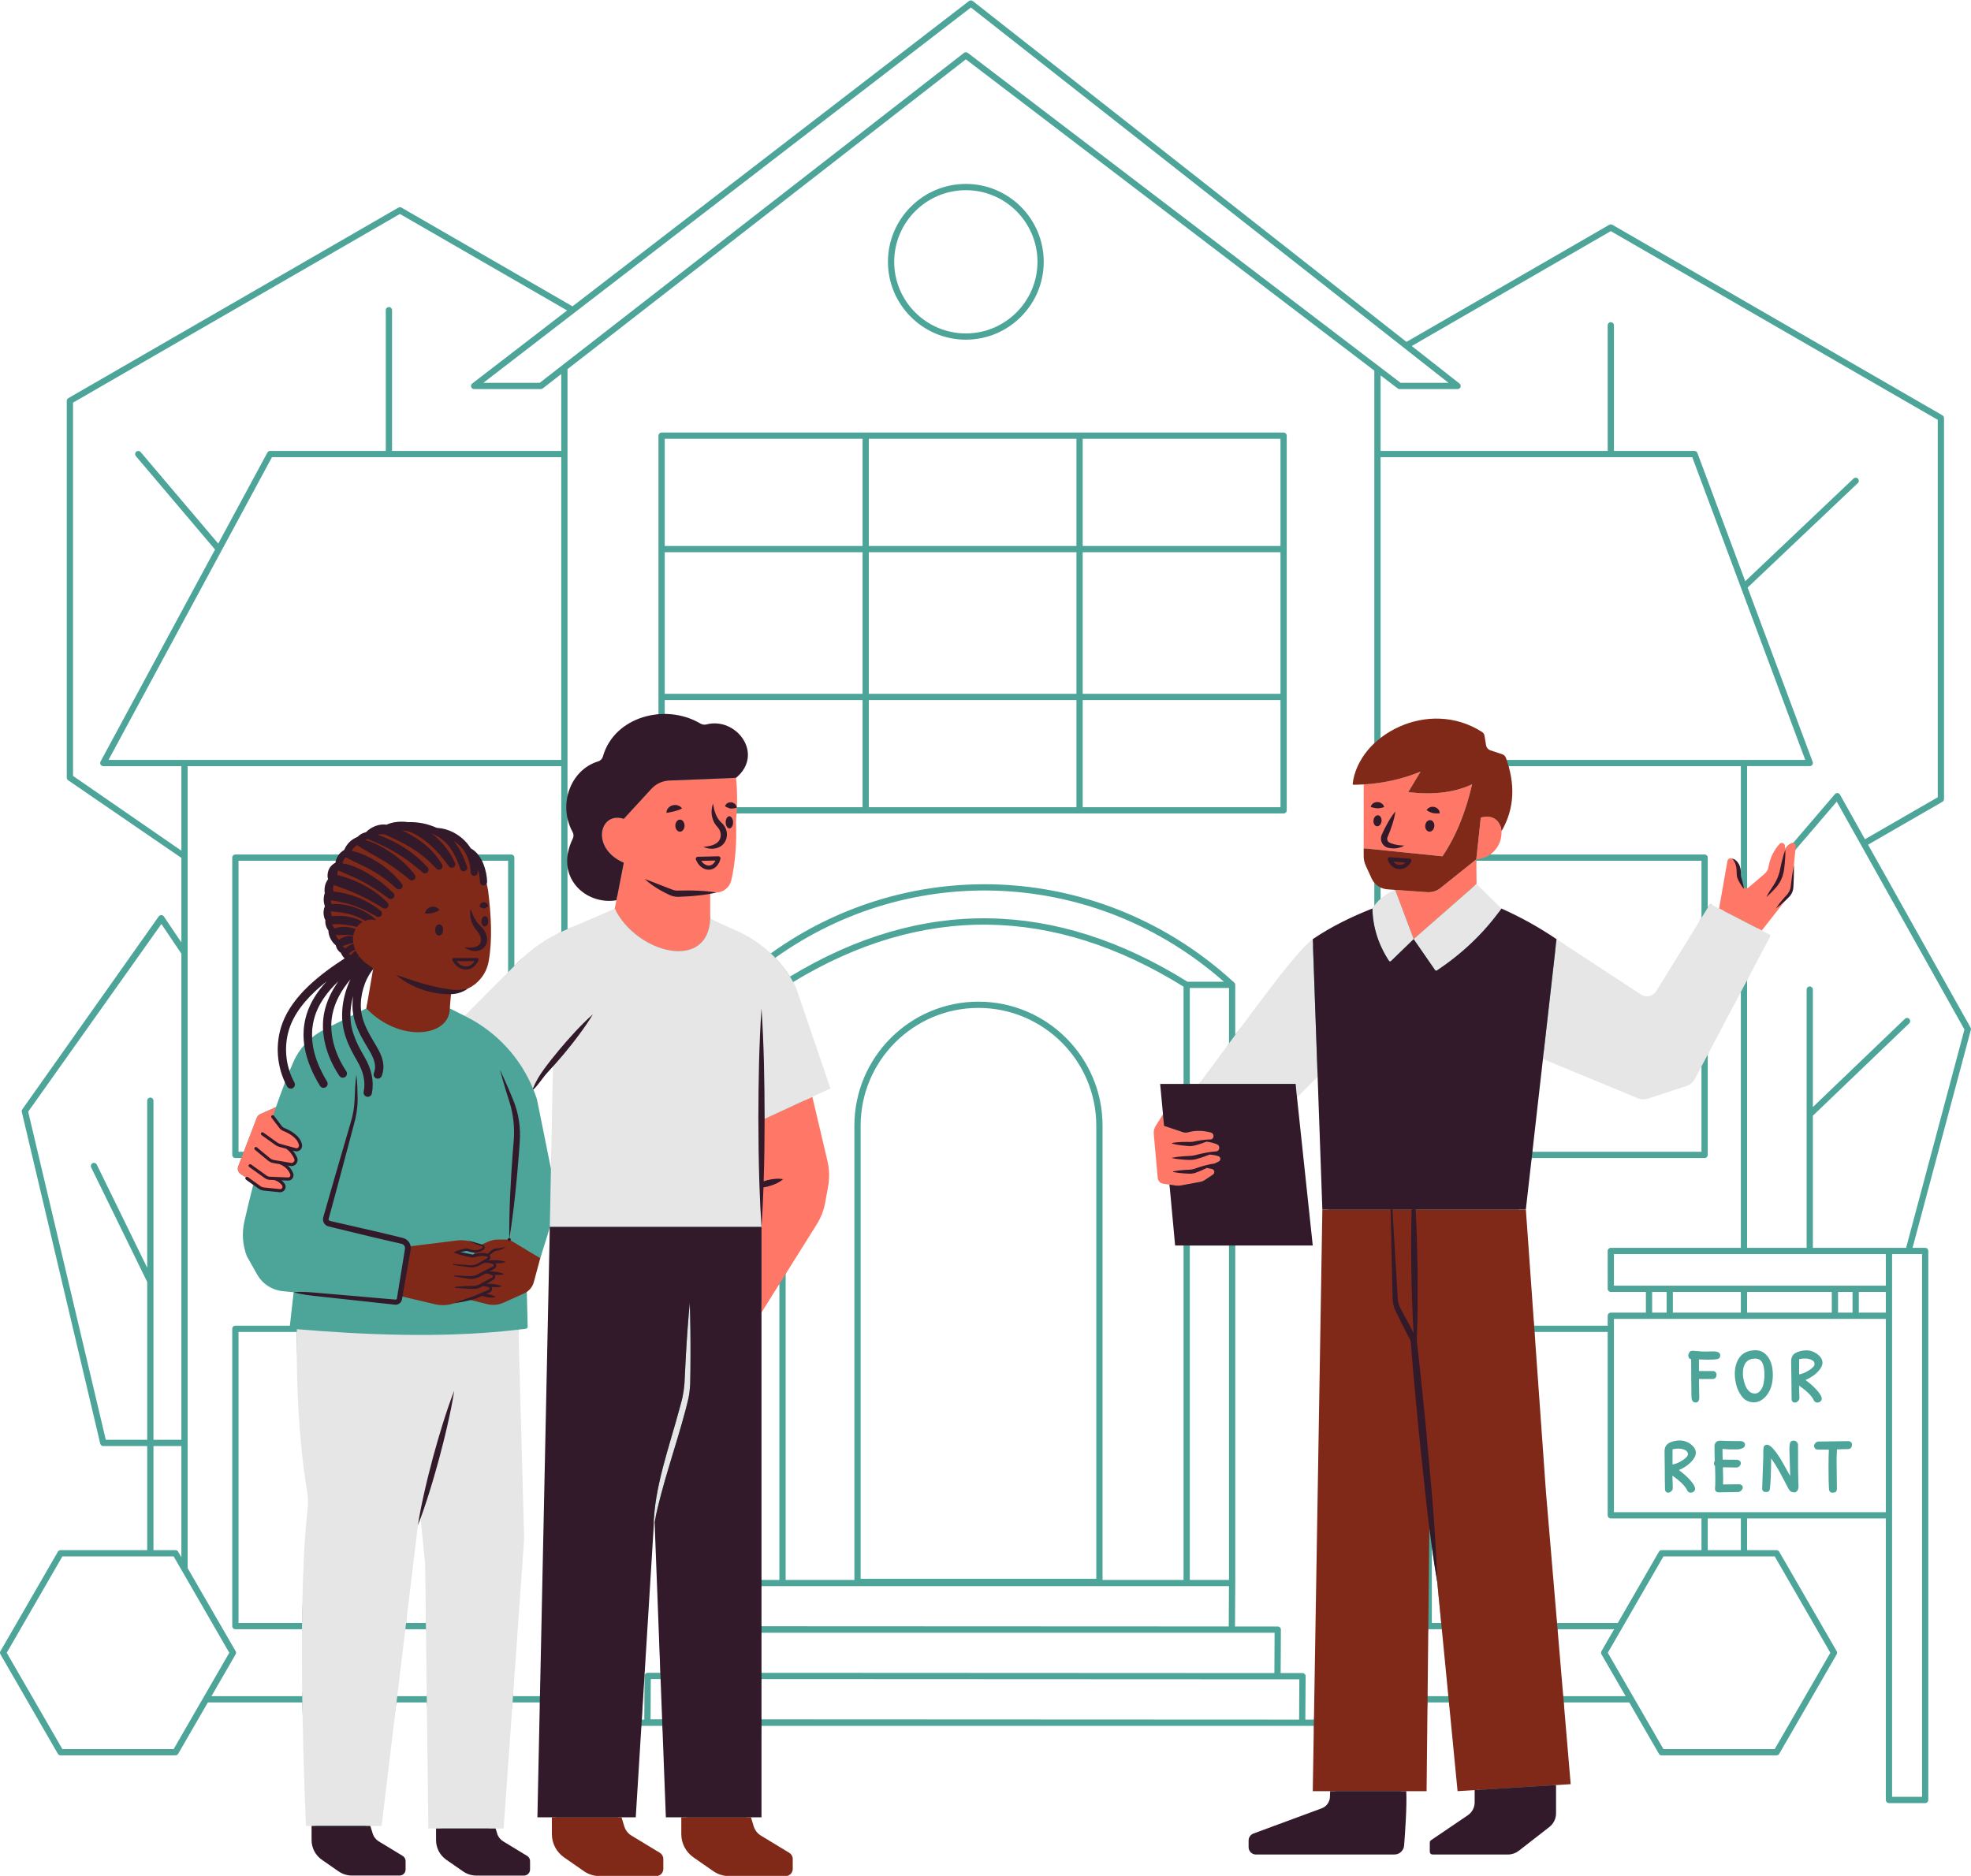
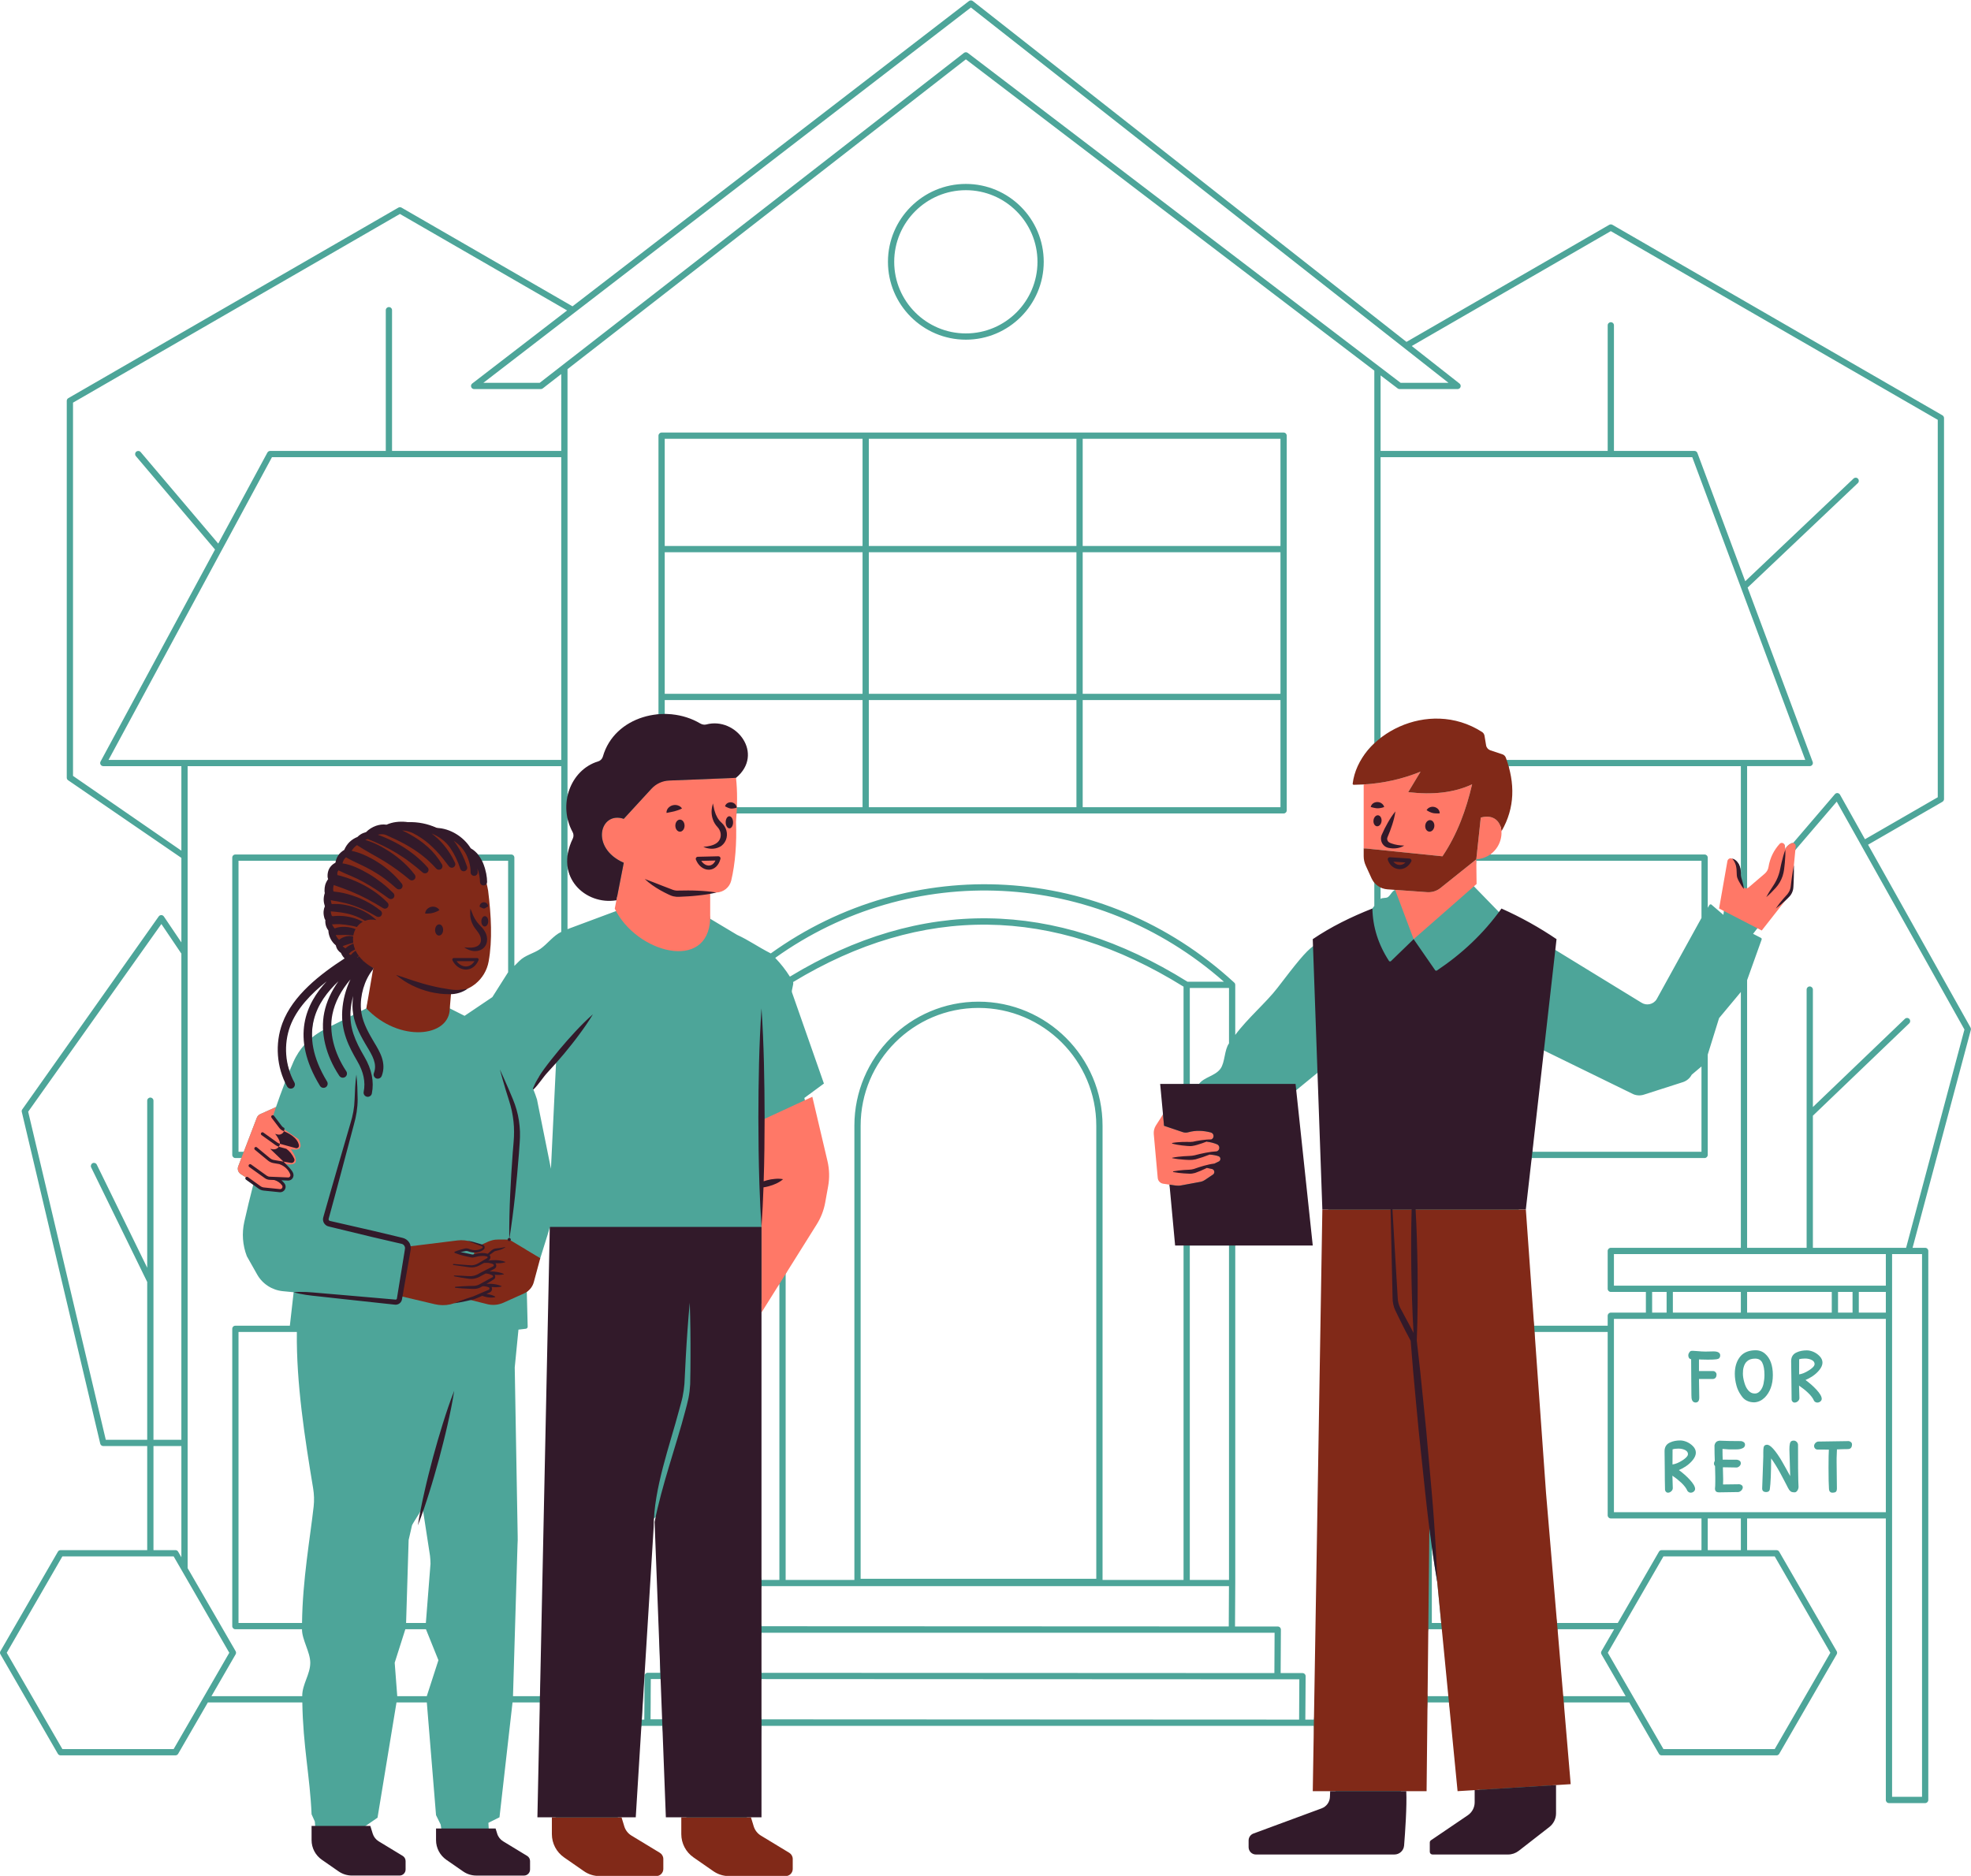
<svg xmlns="http://www.w3.org/2000/svg" height="473.6" preserveAspectRatio="xMidYMid meet" version="1.0" viewBox="-0.0 -0.1 497.5 473.6" width="497.5" zoomAndPan="magnify">
  <g id="change1_1">
    <path d="M243.794,46.335c-10.843,0-19.666,8.822-19.666,19.666 c0,10.833,8.822,19.655,19.666,19.655s19.655-8.822,19.655-19.655 C263.449,55.157,254.638,46.335,243.794,46.335z M243.794,84.077 c-9.97,0-18.087-8.106-18.087-18.076c0-9.97,8.117-18.086,18.087-18.086 c9.97,0,18.076,8.117,18.076,18.086C261.87,75.97,253.764,84.077,243.794,84.077z M426.449,342.878c-0.2-0.179-0.305-0.474-0.305-0.874 c0-0.2,0.084-0.421,0.242-0.653c0.168-0.253,0.337-0.379,0.516-0.4 c0.105-0.011,0.232-0.021,0.389-0.021c0.158,0,0.505,0.021,1.095,0.074 c0.379,0.032,0.747,0.063,1.084,0.084c0.347,0.021,0.663,0.032,0.958,0.032 l0.621-0.011l1.474-0.032c1.39,0,1.674,0.547,1.674,1.011 c0,0.232-0.042,0.4-0.126,0.516l-0.105,0.158 c-0.063,0.084-0.158,0.158-0.295,0.2c-0.168,0.053-0.316,0.084-0.421,0.105 c-0.116,0.01-0.2,0.021-0.242,0.021c-0.116,0.021-0.358,0.042-0.695,0.053 c-0.295,0.011-0.726,0.021-1.263,0.021c-0.453,0-0.979-0.011-1.579-0.032 c-0.2-0.011-0.411-0.021-0.632-0.032v2.948h0.632h1.579h1.39 c0.211,0,0.4,0.084,0.579,0.274c0.168,0.168,0.253,0.368,0.253,0.59 c0,0.726-0.368,1.137-1,1.137H431.05h-1.579h-0.632l0.074,4.695 c0,1.084-0.579,1.242-0.916,1.242c-0.337,0-0.905-0.147-1.032-1.105 c-0.011-0.074-0.063-0.295-0.074-4.853c0-2.653-0.01-4.285-0.032-4.969 C426.702,343.036,426.565,342.973,426.449,342.878z M439.408,352.079 c0.116,0.179,0.242,0.358,0.39,0.537c0.337,0.411,0.726,0.726,1.19,0.937 c0.526,0.263,1.137,0.389,1.832,0.389c0.969-0.063,1.832-0.463,2.579-1.179 c1.379-1.379,2.084-3.306,2.084-5.706c0-2.411-0.642-4.211-1.905-5.338 c-0.663-0.611-1.484-0.926-2.432-0.926c-0.811,0-1.537,0.116-2.158,0.358 c-0.621,0.232-1.147,0.579-1.579,1.042c-0.116,0.126-0.221,0.263-0.326,0.4 c-0.8,1.084-1.2,2.485-1.2,4.148c0,0.969,0.147,1.99,0.432,3.021 C438.545,350.595,438.914,351.363,439.408,352.079z M440.103,345.11 c0.179-0.674,0.463-1.19,0.884-1.548c0.495-0.453,1.169-0.663,2.021-0.663 c0.853,0,1.432,0.326,1.79,0.99c0.368,0.716,0.569,1.758,0.569,3.106 c0,0.758-0.084,1.527-0.242,2.274c-0.158,0.716-0.442,1.327-0.853,1.779 c-0.39,0.453-0.821,0.663-1.295,0.663c-0.505,0-0.916-0.126-1.274-0.4 c-0.263-0.189-0.505-0.453-0.716-0.779c-0.284-0.421-0.516-0.958-0.695-1.59 c-0.253-0.853-0.368-1.611-0.368-2.253 C439.924,346.047,439.977,345.52,440.103,345.11z M452.221,353.29l0.011,0.063 c0.168,0.569,0.537,0.642,0.737,0.642c0.305,0,0.579-0.105,0.832-0.337 c0.263-0.232,0.39-0.505,0.39-0.821l-0.095-3.127 c0.842,0.579,1.6,1.179,2.253,1.8c0.747,0.705,1.263,1.39,1.526,2.021 l0.032,0.063c0.221,0.263,0.495,0.4,0.8,0.4 c0.305,0,0.558-0.095,0.779-0.284s0.337-0.411,0.337-0.653 c0-0.6-0.453-1.369-1.379-2.369c-0.779-0.842-1.695-1.642-2.716-2.39 c0.547-0.232,1.105-0.526,1.663-0.884c0.726-0.474,1.348-1.032,1.842-1.653 c0.516-0.642,0.779-1.274,0.779-1.853c0-0.59-0.253-1.148-0.737-1.642 c-0.453-0.474-0.979-0.832-1.558-1.084c-0.579-0.242-1.137-0.368-1.653-0.368 c-0.969,0-1.821,0.168-2.527,0.495c-0.947,0.4-1.432,1.137-1.432,2.221 l0.063,4.769C452.168,349.931,452.189,351.616,452.221,353.29z M454.126,343.067 c0.379-0.126,0.874-0.19,1.474-0.19c0.684,0,1.274,0.137,1.758,0.4 c0.453,0.242,0.663,0.579,0.663,1.011c0,0.158-0.063,0.358-0.274,0.621 c-0.221,0.263-0.579,0.59-1.19,0.969c-0.895,0.568-1.716,0.905-2.442,1 C454.116,345.015,454.116,343.741,454.126,343.067z M420.269,376.03l0.011,0.063 c0.158,0.568,0.526,0.653,0.737,0.653c0.295,0,0.568-0.116,0.821-0.347 c0.263-0.232,0.39-0.505,0.39-0.821l-0.095-3.127 c0.853,0.579,1.6,1.179,2.263,1.8c0.737,0.705,1.253,1.39,1.516,2.021 l0.042,0.063c0.21,0.263,0.484,0.411,0.8,0.411 c0.295,0,0.558-0.105,0.769-0.284c0.221-0.2,0.337-0.421,0.337-0.663 c0-0.6-0.453-1.369-1.379-2.369c-0.779-0.842-1.684-1.642-2.706-2.39 c0.537-0.232,1.095-0.526,1.653-0.884c0.726-0.474,1.348-1.032,1.842-1.653 c0.516-0.642,0.779-1.263,0.779-1.853c0-0.59-0.242-1.147-0.726-1.642 c-0.463-0.474-0.99-0.832-1.569-1.084c-0.579-0.242-1.137-0.368-1.642-0.368 c-0.969,0-1.821,0.168-2.527,0.495c-0.958,0.4-1.432,1.137-1.432,2.221 l0.053,4.769C420.206,372.671,420.227,374.356,420.269,376.03z M422.175,365.807 c0.379-0.126,0.874-0.189,1.474-0.189c0.674,0,1.263,0.137,1.758,0.4 c0.442,0.253,0.653,0.568,0.653,1.011c0,0.305-0.253,0.821-1.453,1.59 c-0.895,0.569-1.716,0.905-2.453,1 C422.154,367.755,422.164,366.481,422.175,365.807z M440.461,364.618 c0,0.526-0.347,0.884-1.053,1.063c-0.211,0.063-0.463,0.105-0.747,0.126 c-0.284,0.011-0.59,0.021-0.926,0.021h-1.232c-0.232,0-0.79-0.042-1.726-0.126 c0,1.232,0.021,2.137,0.053,2.706c0.716,0.011,1.927,0.021,3.622,0.021 c0.832,0.158,0.947,0.611,0.947,0.874c0,0.295-0.116,0.705-0.695,0.99 c-0.042,0.021-0.126,0.063-0.263,0.095l-0.032,0.011l-0.032-0.011l-3.285-0.053 c-0.074,0-0.147,0-0.221,0.011l0.074,3.021c0,0.547-0.011,0.99-0.032,1.305 l4.106-0.053c0.158,0.021,0.284,0.063,0.389,0.105 c0.421,0.179,0.484,0.484,0.484,0.674c0,0.253-0.105,0.505-0.326,0.747 c-0.053,0.053-0.105,0.116-0.158,0.158c-0.168,0.147-0.368,0.232-0.579,0.284 l-4.906,0.074c-0.358,0-0.621-0.074-0.79-0.232 c-0.168-0.158-0.253-0.4-0.253-0.726c0.053-0.379,0.074-0.937,0.074-1.706v-1.326 l-0.063-2.653c-0.179-0.158-0.274-0.379-0.274-0.632 c0-0.242,0.074-0.463,0.211-0.663c-0.053-1.232-0.074-2.548-0.074-3.916 c0.095-0.421,0.242-0.695,0.442-0.863c0.19-0.179,0.474-0.284,0.832-0.326 c1.684,0.074,3.485,0.105,5.38,0.105h0.074 C440.303,363.891,440.461,364.302,440.461,364.618z M449.389,368.165 c0.274,0.453,0.8,1.358,1.59,2.79c0.358,0.642,0.653,1.179,0.884,1.6 l-0.2-6.717c0-1.253,0.147-1.874,0.484-2.095 c0.358-0.211,0.958-0.242,1.369,0.19c0.221,0.221,0.326,0.484,0.326,0.779 c0,4.99,0.021,7.917,0.063,8.938c0.042,1.042,0.063,1.569,0.063,1.6 c0,0.316-0.084,0.632-0.263,0.916c-0.2,0.326-0.442,0.495-0.726,0.495 c-0.2,0-0.358-0.011-0.463-0.032c-0.116-0.021-0.211-0.042-0.295-0.074 c-0.105-0.032-0.221-0.105-0.326-0.211l-0.19-0.189 c-0.074-0.074-0.147-0.179-0.242-0.358l-0.2-0.347 c-0.053-0.084-0.137-0.253-0.242-0.484c-0.105-0.211-0.347-0.663-0.695-1.337 c-0.368-0.684-0.695-1.295-0.979-1.842c-0.811-1.484-1.579-2.716-2.295-3.695 c-0.011,3.695-0.126,6.327-0.337,7.812c-0.032,0.253-0.2,0.684-0.969,0.684 c-0.253,0-0.484-0.063-0.663-0.2c-0.2-0.158-0.295-0.39-0.295-0.705 c0-0.232,0.042-1.463,0.137-3.769c0.095-2.253,0.147-3.685,0.147-4.243v-1.063 c0-1.242,0.116-1.59,0.305-1.737c0.179-0.158,0.39-0.232,0.6-0.232 C446.483,364.639,447.399,364.997,449.389,368.165z M458.969,363.839l7.717-0.116 l0.042,0.01c0.611,0.19,0.737,0.547,0.737,0.811 c0,1.053-0.653,1.2-1.042,1.2c-0.863,0-1.79,0.032-2.758,0.074 c-0.053,0.947-0.084,1.684-0.084,2.2v1.053l0.074,6.643 c0,0.653-0.263,0.874-0.484,0.937c-0.179,0.063-0.4,0.095-0.653,0.095 c-0.495,0-0.811-0.316-0.863-0.874c-0.074-0.979-0.116-2.811-0.116-5.464 c0-2.306,0.032-3.8,0.084-4.537c-0.59,0.011-1.527,0.011-2.821-0.011 c-0.274,0-0.495-0.084-0.663-0.274c-0.158-0.179-0.242-0.39-0.242-0.642 c0-0.242,0.105-0.484,0.305-0.716c0.2-0.221,0.453-0.358,0.747-0.39H458.969z M497.384,259.32l-25.866-46.164l18.771-10.833 c0.242-0.147,0.4-0.411,0.4-0.684v-96.202c0-0.284-0.158-0.537-0.4-0.684 l-83.305-48.101c-0.242-0.137-0.547-0.137-0.79,0l-51.185,29.562L245.552,0.171 c-0.274-0.221-0.674-0.232-0.969-0.011L144.508,77.234l-43.163-24.919 c-0.242-0.137-0.547-0.137-0.79,0l-83.305,48.101 c-0.253,0.137-0.4,0.4-0.4,0.684v95.138c0,0.284,0.147,0.547,0.4,0.684 l28.53,19.56v21.34l-4.422-6.548c-0.147-0.221-0.421-0.358-0.674-0.347 c-0.263,0.011-0.516,0.147-0.653,0.379L5.595,280.017 c-0.116,0.179-0.147,0.389-0.095,0.59l19.803,83.769 c0.084,0.347,0.4,0.6,0.768,0.6h11.086v26.277H15.291 c-0.284,0-0.547,0.147-0.684,0.4l-14.497,25.108c-0.147,0.242-0.147,0.547,0,0.79 l14.497,25.119c0.137,0.242,0.4,0.39,0.684,0.39h28.993 c0.284,0,0.547-0.147,0.684-0.39l7.496-12.97h23.845 c0.168,10.959,1.945,18.869,2.335,28.239l0.825,1.83l0.323,4.413 c0,1.969-0.007,1.826,1.615,2.963l4.09,2.849 c0.99,0.695,2.244,1.83,3.444,1.83l10.226,0.861 c0.842,0-0.307-0.079,1.798-0.449l-0.184-1.812c0-0.537-3.091-0.6-1.722-1.399 l-4.548-2.906c-0.726-0.442-1.991-1.45-2.233-2.26l-0.108-2.906l3.122-2.153 l4.788-29.1h7.654l2.325,28.454l1.163,2.368l0.538,3.337 c0,1.969,0.532,2.63,2.153,3.767l4.09,3.767 c0.99,0.695,1.814,0.861,3.014,0.861l9.795-0.215 c0.842,0,1.471,0.766,1.471-0.077v-1.969c0-0.537-0.362-0.587-0.825-0.861 l-5.813-3.007c-0.726-0.442-1.911-1.456-2.153-2.267l-0.215-3.767l2.799-1.388 l3.291-29.004h6.885l1.211,25.003l2.79,3.864v4.074 c0,2.337,0.432,3.169,2.358,4.506l4.832,3.106 c1.169,0.821,2.211,1.611,3.643,1.611l12.844,0.863 c1,0,2.074,0.411,2.074-0.59l0.105-2.421c0-0.632-1.853-1.695-0.969-2.032 l-6.969-3.969c-0.863-0.526-1.537-1.232-1.832-2.19l-0.421-3.074l0.421-2.895 l5.548-19.939h5.295l2.169,19.666l3.895,1.663v5.738 c0,2.337,0.779,3.127,2.706,4.464l4.222,3.579 c1.179,0.821,2.474,0.958,3.906,0.958l11.865,0.316c1,0,1.348,0.516,1.348-0.484 l1.116-2.063c0-0.632-1.053-0.389-1.59-0.716l-5.895-3.822 c-0.863-0.526-1.6-1.59-1.906-2.548l-0.558-3.664l2.79-1.59l0.958-21.497 h139.418l0.567,14.16l4.933,2.221l-0.429,1.887 c-0.042,1.305-1.019,2.977-2.229,3.43l-15.82,5.495 c-0.726,0.274-1.2,0.969-1.2,1.737v1.695c0,1.021,1.593,0.933,2.614,0.933 l30.217-0.223c1.284,0,2.348-0.979,2.453-2.263 c0.274-3.421,1.036-8.976,0.857-12.776l5.233-2.136l1.502-20.076h5.401 l3.622,20.866l4.051,0.917v3.258c0,1.305-0.03,2.693-1.115,3.43l-9.248,5.403 c-0.19,0.126-0.305,0.337-0.305,0.568v2.348c0,0.379,0.305,0.684,0.684,0.684 l15.446,0.23c0.969,0,1.916-0.326,2.685-0.916l8.091-5.438 c1.063-0.832,1.684-2.095,1.684-3.443l-0.171-7.583l4.031-0.568l-0.471-19.757 h16.528l7.496,12.97c0.137,0.242,0.4,0.39,0.684,0.39h28.993 c0.284,0,0.547-0.147,0.684-0.39l14.507-25.119c0.137-0.242,0.137-0.547,0-0.79 l-14.507-25.108c-0.137-0.253-0.4-0.4-0.684-0.4h-7.422v-8.001h35.015V454.324 c0,0.432,0.347,0.79,0.79,0.79h9.138c0.442,0,0.79-0.358,0.79-0.79V315.717 c0-0.432-0.347-0.79-0.79-0.79h-3.179l14.707-55.018 C497.511,259.709,497.479,259.499,497.384,259.32z M406.583,58.252l82.526,47.638 v95.286L470.739,211.777l-6.306-11.254c-0.126-0.221-0.358-0.368-0.611-0.4 c-0.263-0.021-0.516,0.074-0.674,0.274l-10.559,12.338 c-0.147-0.021-0.305-0.011-0.463,0.063c-0.747,0.369-1.39,1-1.484,1.621 l-0.168-1.084c-0.084-0.611,0.073-0.136-0.348,0.327 c-1.411,1.569-2.432,3.464-2.821,5.885c-0.105,0.642-0.453,1.232-0.958,1.653 l-2.76,5.19c-0.116,0.095-2.461-2.296-2.598-2.265v-30.804h15.813 c0.253,0,0.495-0.126,0.642-0.337c0.147-0.211,0.189-0.484,0.095-0.726 l-16.423-44.016l27.825-26.382c0.316-0.295,0.326-0.8,0.021-1.116 c-0.295-0.316-0.79-0.326-1.116-0.021l-27.33,25.919l-12.075-32.383 c-0.116-0.305-0.411-0.516-0.747-0.516h-20.318V82.034 c0-0.442-0.347-0.79-0.79-0.79c-0.432,0-0.79,0.347-0.79,0.79v31.709 h-57.323v-19.066l4.327,3.295c0.137,0.105,0.305,0.158,0.474,0.158h14.633 c0.337,0,0.632-0.211,0.747-0.526c0.105-0.316,0-0.674-0.263-0.874l-12.054-9.475 L406.583,58.252z M26.703,363.396L7.111,280.565l33.625-47.385l5.043,7.475v122.742 h-7.043v-85.611c0-0.442-0.358-0.79-0.79-0.79 c-0.432,0-0.79,0.347-0.79,0.79v42.174L24.429,293.924 c-0.189-0.39-0.663-0.558-1.053-0.368c-0.39,0.2-0.558,0.674-0.368,1.063 l14.149,28.93v39.847H26.703z M45.78,364.975v28.077l-0.811-1.4 c-0.137-0.253-0.4-0.4-0.684-0.4h-5.548v-26.277H45.78z M51.549,428.12 l-0.916,1.579l-6.801,11.78H15.744L1.7,417.161l14.044-24.329h28.088l1.948,3.369 l1.579,2.737l10.517,18.223L51.549,428.12z M79.17,380.221 c-0.874,7.833-2.807,18.591-2.934,29.424H60.202v-73.473h14.728 c-0.168,12.917,2.007,26.805,4.113,39.501 C79.286,377.178,79.338,378.705,79.17,380.221z M65.687,281.175 c-0.4,0.179-0.705,0.505-0.863,0.905l-3.295,8.601h-1.326v-73.473h24.582 c-0.042,0.168,0.305,0.547,0.274,0.716c-0.769,0.379-1.358,1.053-1.632,2.032 c-0.084,0.284-0.137,0.558-0.158,0.832c-0.011,0.137-0.021,0.274-0.011,0.4 c-0.011,0.105,0.021,0.379,0.063,0.558c0.021,0.074,0.063,0.147,0.084,0.221 c-0.316,0.442-0.695,1.021-0.853,1.569c-0.116,0.463-0.179,0.937-0.168,1.4 c0.011,0.221,0,0.358,0.063,0.642c-0.179,0.547-0.39,0.811-0.379,1.4 c0.011,0.558,0.126,1.105,0.295,1.611c-0.168,0.4-0.2,0.769-0.242,1.2 c-0.032,0.326-0.011,0.663,0.032,0.979c0.032,0.158,0.063,0.316,0.095,0.463 c0.053,0.179,0.053,0.253,0.158,0.516c0.032,0.095,0.105,0.168,0.158,0.263 c-0.053,0.621,0.295,0.969,0.537,1.537c0.116,0.284,0.158,0.642,0.347,0.895 c0.032,0.811,0.116,1.053,0.463,1.727c0.316,0.579,0.726,1.453,1.263,1.884 c0.2,0.947,0.674,1.39,1.274,1.779c0.242,0.558,1.369,1.884,1.737,2.242 c-6.022,4.411-13.939,9.096-16.549,16.097c-1.79,4.811-1.148,10.001,0.316,14.949 c-0.4,1.011-0.779,2.042-1.158,3.085c0,0-0.01,0-0.01,0.011 c-0.379,1.042-0.747,2.095-1.116,3.169L65.687,281.175z M69.393,280.207 c-0.147,0.411-0.284,0.832-0.411,1.253c-0.011,0-0.011,0-0.011,0L69.393,280.207z M72.857,258.509c1.642-4.38,5.685-8.78,10.064-11.401 c-2.4,4.316-6.38,10.359-6.117,16.602c-0.274,0.316-0.526,0.621-0.779,0.947 c-0.021,0.032-0.042,0.063-0.063,0.084c-0.221,0.305-0.442,0.611-0.642,0.916 c-0.074,0.116-0.147,0.242-0.211,0.358c-0.158,0.242-0.305,0.484-0.442,0.737 c-0.211,0.39-0.411,0.779-0.59,1.19c-0.337,0.769-0.663,1.558-1,2.348 C71.667,266.889,71.499,262.131,72.857,258.509z M81.574,259.962 c-0.495,0.263-0.969,0.547-1.421,0.853c-0.021,0.01-0.042,0.021-0.063,0.042 c-0.453,0.295-0.895,0.621-1.316,0.969c-0.021-0.326-0.032-0.642-0.032-0.958 c0-6.022,3.579-11.654,7.559-14.381c-1.295,3.021-3.295,6.285-3.853,9.012 C82.153,256.92,81.479,258.446,81.574,259.962z M86.427,257.509l-2.832,1.421 c0-1.011-0.147-2.19,0.042-3.148c0.621-3.021,2.411-7.159,5.411-9.601 c-0.663,2.79-2.095,6.064-2.263,8.801 C86.732,255.835,86.364,256.73,86.427,257.509z M89.29,254.593 c0.032,0.421-0.179,1.126-0.105,1.537l-0.211,0.105l-0.516,0.253 c-0.011-0.411-0.305-1.021-0.274-1.463c0.084-1.305,0.979-4.485,1.326-5.748 C89.343,250.466,89.196,253.435,89.29,254.593z M94.944,243.802l-2.474,10.675 l-1.305,0.653c-0.021-0.137-0.411-0.379-0.421-0.516 c-0.274-3.485,0.863-7.422,2.927-10.001 C93.712,244.56,95.502,243.181,94.944,243.802z M107.724,428.12h-7.454l-0.645-8.448 l2.687-8.448h5.201l3.148,7.815L107.724,428.12z M102.502,409.644l0.643-20.956 l0.852-3.699c0.242-0.611,2.437-3.873,2.669-4.484l1.872,12.155 c0.074,0.674,0.116,1.348,0.126,2.021l-1.172,14.962H102.502z M128.253,245.35 l-3.979,6.285l-7.011,4.727l-3.737-1.884l-0.305-3.958 c1.505-0.042,4.158-1.169,5.337-2.053c0-0.011,0.695-0.442,0.695-0.442 c2.695-1.242,2.8-2.569,3.348-5.653c0.979-5.443,0.853-11.001,0.074-17.329 c-0.105-0.621-0.211-1.726-0.358-2.306c0.074-0.126,0.116-0.274,0.116-0.432 c0-1.4,0.126-3.264-0.79-5.095h6.611V245.35z M136.286,428.12h-6.801 l1.141-38.27c0.053-0.726,0.063-1.442,0.042-2.169l-0.745-42.554l0.942-9.546 c0.632-0.063,1.242-0.137,1.863-0.221c0.274-0.032,0.474-0.263,0.463-0.547 l-0.221-8.759c0.863-0.579,0.621-3.506,0.895-4.516l2.506-4l-3.674-2.2 v-0.011l3.674,2.211l1.832-5.853c0.221-0.695,0.411-1.39,0.579-2.095v0.063 l1,53.27L136.286,428.12z M139.065,294.967l-1.369-6.811l-1.895-9.38 l-0.253-1.284c-0.274-0.863-0.579-1.716-0.926-2.548l1.274-2.99 c0.663-0.674,1.453-1.369,2.095-2.053c0.432-0.463,1.979-2.021,2.4-2.495 L139.065,294.967z M141.665,235.169c-1.969,0.905-3.495,3.053-5.264,4.285 c-1.769,1.221-3.8,1.537-5.327,3.064l-1.242,1.242v-27.34 c0-0.442-0.347-0.79-0.79-0.79h-8.401c-0.495-0.611-1.411-0.947-2.085-1.326 c-0.021-0.01-0.042-0.01-0.063-0.021c-1.821-2.958-5.116-4.727-8.443-4.832 c-0.011,0-0.011,0-0.021,0c-0.021-0.011-0.042-0.021-0.063-0.032 c-2.158-1.011-4.443-1.411-7.043-1.316c-0.147-0.021-0.295-0.042-0.442-0.063 c-1.642-0.147-3.053-0.063-4.622,0.642c-0.958-0.147-1.863,0.011-2.664,0.284 c-0.947,0.347-1.884,0.726-2.59,1.453c-0.474,0.137-0.958,0.305-1.411,0.6 c-0.274,0.168-0.526,0.379-0.758,0.621c-0.726,0.284-1.063,0.526-1.642,1.084 c-0.579,0.569-1.074,1.421-1.379,2.158c-0.484,0.295-1.484,0.253-1.863,0.747 H59.413c-0.442,0-0.79,0.347-0.79,0.79v75.052c0,0.432,0.347,0.79,0.79,0.79 h1.516l-0.8,2.095c-0.284,0.726-0.01,1.537,0.632,1.958l1.284,0.821 c-0.011,0.01-0.021,0.01-0.021,0.021c-0.137,0.179-0.095,0.421,0.084,0.558 l1.811,1.295c-0.4,1.569-0.79,3.127-1.169,4.685 c-0.369,1.558-0.737,3.116-1.084,4.653c-0.653,2.906-0.432,5.938,0.642,8.706 l2.59,4.59c1.337,2.39,3.758,3.958,6.485,4.232l2.737,0.263l-0.958,8.454 H59.413c-0.442,0-0.79,0.347-0.79,0.79v75.052c0,0.432,0.347,0.79,0.79,0.79 h16.813c-0.02,2.635,2.079,5.753,2.088,8.448 c0.01,2.949-2.069,5.479-2.025,8.448H53.37l6.106-10.57 c0.137-0.242,0.137-0.547,0-0.79L47.359,395.79V193.322h94.307V235.169z M141.665,191.743H27.398l28.467-52.744l0.095-0.168l12.686-23.508h73.02V191.743z M141.665,113.744H98.955v-35.531c0-0.442-0.347-0.79-0.79-0.79 c-0.432,0-0.79,0.347-0.79,0.79v35.531h-29.193c-0.295,0-0.558,0.168-0.695,0.421 l-12.402,22.971l-19.581-23.108c-0.284-0.337-0.79-0.368-1.116-0.095 c-0.337,0.284-0.379,0.779-0.095,1.116l19.981,23.582L25.377,192.164 c-0.126,0.242-0.126,0.537,0.021,0.779c0.137,0.232,0.4,0.379,0.674,0.379 h19.708v21.34l-27.351-18.876v-94.233L100.944,53.915l42.205,24.361L119.199,96.72 c-0.274,0.211-0.379,0.558-0.263,0.884c0.105,0.316,0.4,0.526,0.747,0.526 h16.813c0.168,0,0.337-0.053,0.484-0.158l4.685-3.643V113.744z M155.815,229.79 l-12.57,4.685v-15.886c0.747,5.885,7.517,8.538,13.265,7.59L155.815,229.79z M143.245,215.935v-9.485c0.253,1.2,1.611,2.211,2.232,3.337 c0.274,0.495,0.284,1.116,0.042,1.632 C144.782,212.935,143.413,214.567,143.245,215.935z M162.689,422.993l-0.032,5.127 v1.579l-0.032,4.337h-0.632l2.337-48.954c0,0,0-2.453,0.242-1.253 c0.063-0.379,0.958-0.768,1.032-1.148l1.074,39.531h-3.2 C163.047,422.214,162.689,422.562,162.689,422.993z M167.121,433.963h-2.916 l0.032-4.264v-1.579l0.032-4.327h2.463l1.916,4.653L167.121,433.963z M176.375,183.426c-2.706-1.611-5.485-3.264-8.591-3.274v-3.516h49.933v27.056 h-31.73c-0.653-2.527-0.59-5.116-0.853-7.411 c7.254-6.011,0.326-14.623-7.232-12.591 C177.375,183.826,176.838,183.689,176.375,183.426z M217.717,139.315v35.741h-49.933 v-35.741H217.717z M167.784,137.736v-27.056h49.933v27.056H167.784z M206.792,292.544 l-3.766-15.45l4.939-3.639l-8.058-23.005c-0.221-0.442,0.514-2.184,0.272-2.616 c32.478-19.697,65.619-19.329,98.56,1.158v24.561l-4.317,1.443l-0.873,6.242v0.011 l-0.716,3.331c-0.4,0.642-0.59,1.39-0.526,2.148l0.526,9.439 c0.063,0.758,0.642,1.369,1.39,1.474l0.969,1.338l2.197,12.29l1.351,3.081 v84.421h-20.445V284.102c0-17.276-14.054-31.32-31.32-31.32 c-17.276,0-31.32,14.044-31.32,31.32v114.667h-17.35v-77.241l5.761-12.982 c1.063-1.684,1.79-3.548,2.148-5.506l0.737-4.085 C207.34,296.84,207.287,294.65,206.792,292.544z M276.714,284.102v114.383h-59.481 V284.102c0-16.402,13.339-29.741,29.741-29.741 C263.365,254.361,276.714,267.7,276.714,284.102z M310.203,400.348l-0.053,10.17 l-117.941-0.053l-1.558-4.401l1.558-5.717H310.203z M300.317,398.769v-84.421h9.896 v84.421H300.317z M192.209,412.108h129.511l-0.053,10.18l-129.459-0.063l-1.011-5.295 L192.209,412.108z M310.213,263.32c-1.202,1.632-0.98,4.804-2.174,6.418 c-1.347,1.822-4.105,2.079-5.406,3.815h-2.316v-24.224h9.896V263.32z M299.738,247.75c-33.531-20.918-67.282-21.34-100.36-1.284 c-1.074-1.705-2.316-3.285-3.706-4.737c34.299-24.529,80.863-22.54,113.257,6.022 H299.738z M196.725,324.044v74.725h-4.516l-0.884-3.948l-0.746-64.148L196.725,324.044z M327.942,428.12l-0.011,1.579l-0.021,4.337l-135.701-0.063l-1.558-5.685 l1.558-4.485l130.269,0.063h5.485L327.942,428.12z M333.948,414.695l-2.3,19.342 h-2.169l0.032-4.337l0.011-1.579l0.032-5.043c0-0.211-0.084-0.411-0.232-0.558 s-0.347-0.232-0.558-0.232h-5.516l0.063-10.97c0-0.211-0.084-0.411-0.232-0.558 c-0.147-0.147-0.347-0.232-0.558-0.232h-10.791l0.063-10.959v-85.221l17.282-1.597 l-3.371-36.406l8.071-6.607l1.502,36.001L333.948,414.695z M346.891,187.563 c-2.979,2.811-4.198,5.496-4.661,9.317c-0.021,0.147,0.105,0.284,0.263,0.284 c0.832-0.011,1.713,0.468,2.555,0.426l-0.526,18.06 c0,0.832,0.179,1.653,0.526,2.4l1.358,2.842 c0.189,0.411,0.2,1.516,0.484,1.853v5.864 c-0.158,0.221-0.337,0.421-0.484,0.653c-2.2,1.791-4.896,3.419-7.504,4.759 c-2.412,1.24-4.659,3.396-7.317,4.646c-2.068,1.452-4.464,4.534-9.161,10.661 c-2.763,3.605-7.557,7.686-10.633,11.854v-12.633c0-0.063-0.011-0.116-0.021-0.168 c-0.021-0.105-0.063-0.2-0.116-0.284c-0.042-0.053-0.084-0.095-0.126-0.137 c-0.032-0.021-0.053-0.053-0.084-0.074c-33.067-30.362-81.452-32.783-116.889-7.285 c-3.527-1.811-5.485-3.306-8.506-4.685l-6.79-4.064l-1.158-6.432 c0.516-0.095,1.379-1.232,1.895-1.358c0.884-0.032,1.716-0.347,2.379-0.884 c0.653-0.526,1.147-1.253,1.358-2.116c1.021-4.264,1.737-8.243,1.516-13.56 c0.063-0.716,0.621-1.537,0.663-2.232h138.081c0.442,0,0.79-0.347,0.79-0.79 v-28.551c0.011-0.032,0.011-0.053,0.011-0.084c0-0.021,0-0.053-0.011-0.074V138.61 c0.011-0.032,0.011-0.053,0.011-0.084c0-0.021,0-0.053-0.011-0.074v-28.562 c0-0.432-0.347-0.79-0.79-0.79H166.995c-0.432,0-0.79,0.358-0.79,0.79v70.335 c-6.232,1.653-11.244,5.053-13.075,11.517c-0.168,0.579-0.621,1.042-1.2,1.211 c-4.095,1.253-7.812,3.927-8.685,7.991V93.099l3.843-2.99l2.032-1.579 l94.675-73.651l96.612,73.651l2.074,1.579l4.411,3.358V187.563z M271.703,139.315 v35.741h-52.407v-35.741H271.703z M219.296,137.736v-27.056h52.407v27.056H219.296z M271.703,176.636v27.056h-52.407v-27.056H271.703z M323.204,139.315v35.741h-49.922 v-35.741H323.204z M273.282,137.736v-27.056h49.922v27.056H273.282z M323.204,176.636 v27.056h-49.922v-27.056H323.204z M345.081,90.109l-2.063-1.579L244.268,13.247 c-0.284-0.211-0.674-0.211-0.958,0.011l-96.77,75.273l-2.032,1.579l-1.263,0.979 l-1.579,1.232L136.223,96.552h-14.223l123.068-94.759L365.62,96.552h-12.086 l-5.064-3.864L346.891,91.488L345.081,90.109z M350.308,226.393 c-0.485,0.327-1.411,0.081-1.837,0.459v-2.895 c0.537,0.253,1.226-0.611,1.837-0.569l1.837,1.169 C351.305,224.906,351.009,225.921,350.308,226.393z M365.568,428.12h-5.232 l-1.512-7.685l1.691-9.233c0.042,0,0.074,0.021,0.105,0.021h3.306l2.711,8.438 L365.568,428.12z M361.409,409.644v-19.329c0.411,2.979,0.842,5.969,1.358,8.938 l1.011,10.391H361.409z M348.471,186.216v-70.893h78.673l12.317,33.004l16.202,43.416 h-75.378c-0.074-0.189-0.768,0.189-0.842,0c-0.147-0.4-0.484-0.726-0.895-0.853 l-3.017-1.087c-0.558-0.189-0.979-0.674-1.074-1.253l-0.569-2.58 c-0.063-0.4-0.295-0.758-0.632-0.969 C364.635,179.474,355.696,182.076,348.471,186.216z M430.26,215.63h-54.112 c1.27-2.159,2.451-3.741,2.304-5.772l0.122-1.455 c3.042-5.243,3.014-9.104,2.206-15.081h58.629v26.909 c-0.021-0.726-0.147-1.463-0.495-2.137c-0.358-0.684-0.377,0.019-1.135-0.096 c-0.484-0.253-1.084,0.095-1.179,0.642l-1.599,12.224l-3.046-2.611 c-0.168-0.084-0.379-0.032-0.474,0.126l-0.432,0.705v-12.665 C431.05,215.978,430.692,215.63,430.26,215.63z M378.452,230.264l-6.449-6.632 l0.629-6.422h56.839v14.433l-11.316,20.525c-0.821,1.327-2.569,1.705-3.864,0.853 l-22.358-13.698C387.648,236.418,383.452,232.496,378.452,230.264z M429.47,269.142 v21.54h-42.679l1.45-26.287l24.032,11.753c0.853,0.358,1.8,0.389,2.674,0.105 l9.839-3.156c0.958-0.316,1.748-0.979,2.221-1.874L429.47,269.142z M383.326,305.415l3.286-13.154h43.648c0.432,0,0.79-0.358,0.79-0.79v-25.319 l2.864-9.22l5.495-6.592v64.587h-32.825c-0.432,0-0.79,0.358-0.79,0.79v9.559 c0,0.432,0.358,0.79,0.79,0.79h8.854v5.222h-8.854 c-0.432,0-0.79,0.358-0.79,0.79v2.516h-18.571L383.326,305.415z M387.339,376.745 v-40.574h18.455v46.29c0,0.442,0.358,0.79,0.79,0.79h22.887v8.001h-10.054 c-0.284,0-0.547,0.147-0.684,0.4l-10.391,17.992h-15.328L387.339,376.745z M394.571,428.12l-2.741-7.206l1.319-9.691h14.276l-3.2,5.538 c-0.137,0.242-0.137,0.547,0,0.79l6.106,10.57H394.571z M447.957,392.832 l14.044,24.329L447.957,441.48h-28.088l-6.801-11.78l-0.916-1.579l-6.327-10.959 l3.432-5.938l0.905-1.579l9.706-16.813H447.957z M431.05,391.253v-8.001h8.359v8.001 H431.05z M476.003,381.672h-68.63v-48.806h68.63V381.672z M417.016,331.287v-5.222 h3.653v5.222H417.016z M422.248,331.287v-5.222h17.16v5.222H422.248z M440.988,331.287v-5.222h21.371v5.222H440.988z M463.938,331.287v-5.222h3.664v5.222 H463.938z M476.003,331.287h-6.822v-5.222h6.822V331.287z M476.003,324.486h-68.63 v-7.98h68.63V324.486z M485.141,316.506v137.028h-7.559V316.506H485.141z M481.119,314.927h-23.529v-33.352l24.319-23.319 c0.316-0.305,0.326-0.8,0.021-1.116c-0.295-0.316-0.8-0.326-1.116-0.021 l-23.224,22.266v-29.656c0-0.432-0.358-0.79-0.79-0.79 c-0.442,0-0.79,0.358-0.79,0.79v65.198h-15.023v-67.577l3.645-10.192 c0.095-0.179,0.021-0.4-0.158-0.484l-1.979-1.021l6.947-8.92 c0.032-0.032,0.063-0.053,0.095-0.084c0.379-0.368,0.737-0.695,1.126-1.116 c0.379-0.442,0.632-0.969,0.779-1.527c0.074-0.274,0.105-0.558,0.116-0.842 l0.042-0.779l0.145-1.491c0.032-1.042,0.042-2.084,0.021-3.127l1.401-3.284 l10.443-12.202l5.769,10.286l0.768,1.379l25.698,45.869L481.119,314.927z" fill="#4DA599" />
  </g>
  <g id="change2_1">
    <path d="M341.428,197.744c1.495-12.296,19.108-21.74,32.646-13.054 c0.337,0.21,0.568,0.568,0.632,0.969l0.4,2.411 c0.095,0.579,0.516,1.063,1.074,1.253l3.011,1 c0.411,0.126,0.747,0.453,0.895,0.853c2.358,6.453,2.327,12.686-1.095,18.581 h-0.01c-0.19-2.442-1.937-4.348-5.222-3.453l-1.126,10.549l-9.064,7.254 c-0.937,0.747-2.127,1.116-3.337,1.032l-8.085-0.579l-1.937-0.137 c-1.758-0.126-3.295-1.19-4.022-2.79l-1.453-3.19 c-0.347-0.747-0.526-1.569-0.526-2.4v-1.99l19.887,2.032 c3.758-5.58,5.98-11.749,7.485-18.181c-4.664,2.19-10.107,2.695-16.128,1.979 l3.116-5.169c-4.674,1.906-9.454,2.937-14.36,3.232 c-0.842,0.042-1.684,0.074-2.516,0.084 C341.533,198.028,341.407,197.891,341.428,197.744z M92.47,254.477 c8.296,8.727,21.055,7.306,21.055,0l0.358-4.158 c4.59,0.2,8.643-3.137,9.454-7.675c0.979-5.443,0.653-11.538-0.126-17.865 c-0.105-0.621-0.232-1.221-0.379-1.8c-1.8-7.211-6.706-12.002-12.57-14.054 c-0.011,0-0.011,0-0.021,0c-0.021-0.011-0.042-0.021-0.063-0.032 c-6.369-2.19-13.854-1.148-19.718,3.548c-11.612,9.306-8.833,29.772,3.769,31.846 l-0.053,0.274L92.47,254.477z M132.696,315.338l3.674,2.2l-1.632,6.053 c-0.274,1.011-0.905,1.884-1.769,2.463c-0.2,0.137-0.411,0.253-0.632,0.358 l-5.253,2.369c-1.211,0.547-2.569,0.695-3.874,0.421l-4.811-1.2l0.011-0.137 l-4.78,1.348c-1.274,0.274-2.59,0.253-3.864-0.042l-8.822-2.085l2.284-12.507 l12.233-1.516c1.2-0.147,2.411-0.021,3.558,0.358l2.411,0.811l0.495-0.274 c1.948-0.958,2.769-1.126,3.906-1.126l2.706,0.011l4.158,2.485V315.338z M119.736,315.685c-0.621,0.011-1.326-0.063-2.137-0.263l-2.063,0.642l2.969,0.884 c0.358,0.105,0.737,0.126,1.095,0.063L119.736,315.685z M390.234,376.83 l-5.095-71.588h-51.364l-2.421,146.861h28.73l0.768-72.514l7.054,72.514 l4.316-0.263l20.539-1.274l3.695-0.232L390.234,376.83z M166.553,467.662 l-7.169-4.348c-0.863-0.526-1.505-1.348-1.8-2.306l-0.705-2.306h-17.581v4.243 c0,2.337,1.148,4.537,3.074,5.874l5.001,3.474 c1.169,0.821,2.569,1.253,4.001,1.253h14.244c1,0,1.811-0.811,1.811-1.811 v-2.527C167.427,468.578,167.09,467.989,166.553,467.662z M199.22,467.662 l-7.169-4.348c-0.863-0.526-1.495-1.348-1.8-2.306l-0.705-2.306h-17.581v4.243 c0,2.337,1.147,4.537,3.074,5.874l5.001,3.474 c1.179,0.821,2.569,1.253,4.001,1.253h14.244c1,0,1.811-0.811,1.811-1.811v-2.527 C200.094,468.578,199.757,467.989,199.22,467.662z" fill="#812918" />
  </g>
  <g id="change3_1">
    <path d="M363.567,224.105l9.064-7.254l0.074,6.222l-7.064,6.201 l-8.822,7.727l-2.906-7.738l-1.769-4.706l8.085,0.579 C361.441,225.221,362.63,224.852,363.567,224.105z M371.579,197.902 c-4.664,2.19-10.107,2.695-16.128,1.979l3.116-5.169 c-4.674,1.906-9.454,2.937-14.36,3.232v16.107l19.887,2.032 C367.852,210.503,370.073,204.334,371.579,197.902z M373.758,206.303l-1.126,10.549 c4.474-0.369,6.569-4.127,6.348-7.096 C378.79,207.313,377.043,205.408,373.758,206.303z M205.042,276.796l-12.833,5.938 v13.518l0.326,2.379l-0.326,0.947v31.678l13.928-22.224 c1.063-1.684,1.79-3.548,2.148-5.506l0.737-4.085 c0.39-2.116,0.337-4.306-0.158-6.411L205.042,276.796z M307.56,291.798 c-0.653-0.221-1.421-0.368-2.295-0.411l1.916-0.832 c0.79-0.337,0.779-1.453-0.011-1.769c-0.79-0.326-1.6-0.547-2.632-0.653 l1.221-0.568c0.8-0.368,0.705-1.537-0.147-1.758 c-1.895-0.495-3.801-0.579-5.643-0.063c-0.453,0.126-0.937,0.147-1.39-0.011 l-4.769-1.611l-0.263-2.874l-1.8,2.811c-0.4,0.642-0.59,1.39-0.526,2.148 l1,11.065c0.063,0.758,0.642,1.369,1.39,1.474l1.579,0.232l1.505,0.221 c0.474,0.063,0.948,0.063,1.411-0.021l5.043-0.937 c0.337-0.084,0.653-0.221,0.937-0.411l2.074-1.39 c0.558-0.379,0.421-1.242-0.232-1.411c-0.579-0.147-1.116-0.232-1.548-0.326 l3.274-1.579C308.202,292.829,308.16,291.998,307.56,291.798z M452.126,212.802 c-0.75,0.367-1.39,1-1.489,1.614l-0.159-1.082 c-0.09-0.614-0.861-0.86-1.277-0.399c-1.415,1.569-2.43,3.469-2.82,5.883 c-0.105,0.649-0.457,1.234-0.957,1.66l-4.058,3.467 c-0.468,0.4-1.188,0.252-1.459-0.301l-0.756-1.536 c-0.212-0.43-0.335-0.906-0.306-1.384c0.128-2.059-0.59-3.506-1.655-4.059 c-0.489-0.253-1.082,0.096-1.177,0.638l-2.099,11.961l10.771,5.554l6.884-8.772 c0.393-0.501,0.621-1.111,0.653-1.747l1.033-10.714 C453.312,212.975,452.677,212.532,452.126,212.802z M185.776,196.28l-17.75,0.705 c-1.148,0.053-2.221,0.547-3,1.39l-0.632,0.695l-6.948,7.559 c-6.011-2.042-8.591,7.327,0,11.086l-1.853,9.464l-0.011,0.011l-0.411,2.116 c5.453,11.233,23.571,16.002,24.087,2.548v-6.569l1.569-0.053 c1.779-0.063,3.316-1.284,3.737-3c1.021-4.264,1.432-9.538,1.211-14.855 C186.113,203.397,186.155,199.639,185.776,196.28z M71.267,284.723l-2.411-2.885 l-0.011-0.011l0.547-1.621l0.274-0.821l-3.979,1.79 c-0.4,0.179-0.705,0.505-0.863,0.905l-4.695,12.275 c-0.284,0.726-0.01,1.537,0.632,1.958l3.295,2.127l2.537,1.642l4.464,0.421 c0.895-1.295,0.411-2.421-0.937-2.948c3.569,0.158,4.832-0.663,1.948-3.779 c2.79,0.442,3.548-0.59,1.337-3.748c2.211,0.379,3.116-0.263,1.948-2.537 L71.267,284.723z" fill="#FF7867" />
  </g>
  <g id="change4_1">
-     <path d="M200.894,249.129l8.717,25.561l-4.569,2.106l-12.833,5.938 v26.919h-53.428v-0.063l0.284-14.623l0.516-26.888l-4.959,6.864 c-3.2-7.896-9.17-14.423-16.823-18.308l-0.537-0.274l13.812-13.844 c3.221-3.221,7.022-5.811,11.212-7.633l12.886-5.58 c5.453,11.233,23.571,16.002,24.087,2.548l7.138,3.253 C192.693,237.98,197.82,242.928,200.894,249.129z M130.864,335.582 c-5.201,0.621-10.622,1.011-16.223,1.2c-8.706,0.295-17.865,0.116-27.351-0.432 c-4.053-0.232-8.18-0.526-12.36-0.884c-0.2,13.086,0.432,27.972,2.579,40.9 c0.242,1.506,0.295,3.032,0.126,4.548c-2.242,20.192-1.432,55.239-0.411,79.968 h19.087l9.17-75.894l0.6-2.663l1.116,11.191 c0.074,0.674,0.116,1.348,0.126,2.021l0.8,65.987h18.992l5.116-72.093 c0.053-0.726,0.063-1.442,0.042-2.169L130.864,335.582z M352.145,224.558 c-2.506,1.042-4.432,2.59-5.738,4.706c0.095,4.632,1.463,9.043,4.179,13.223 c0.105,0.168,0.358,0.2,0.505,0.063l5.727-5.548l-2.906-7.738L352.145,224.558z M365.641,229.274l-8.822,7.727l5.422,7.833c0.105,0.147,0.305,0.179,0.453,0.084 c6.285-4.201,11.791-9.327,16.297-15.644l-6.285-6.201L365.641,229.274z M446.664,235.839l-14.713-7.586c-0.167-0.086-0.371-0.029-0.47,0.13l-13.424,21.734 c-0.818,1.324-2.566,1.712-3.867,0.859l-21.303-13.975l-3.437,30.255l23.877,9.883 c0.853,0.353,1.804,0.389,2.681,0.103l9.61-3.142 c0.953-0.312,1.749-0.982,2.217-1.869l18.981-35.905 C446.91,236.149,446.841,235.93,446.664,235.839z M302.633,273.553h24.371 l0.368,3.422l5.211-5.222l-1.232-34.752 C326.844,240.158,313.566,258.945,302.633,273.553z M173.104,342.463l-0.351,6.832 c-0.09,1.107-0.252,2.207-0.476,3.292c-0.222,1.055-0.576,2.195-0.857,3.288 c-2.345,8.844-6.427,19.936-6.427,29.5c0.001-0.004,0.002-0.008,0.002-0.011 v0.014c0.015-0.08,0.032-0.164,0.046-0.245 c1.662-9.247,5.584-20.098,7.896-28.876c0.276-1.126,0.595-2.177,0.836-3.363 c0.236-1.156,0.376-2.33,0.431-3.506c0.067-2.336,0.078-4.59,0.086-6.889 c0.026-4.578-0.031-9.158-0.184-13.74 C173.68,333.323,173.351,337.892,173.104,342.463z" fill="#E6E6E6" />
-   </g>
+     </g>
  <g id="change5_1">
-     <path d="M362.693,244.918c-0.147,0.095-0.347,0.063-0.453-0.084 l-5.422-7.833l-5.727,5.548c-0.147,0.137-0.4,0.105-0.505-0.063 c-2.716-4.179-4.085-8.591-4.179-13.223c-5.39,2.127-10.475,4.632-15.055,7.738 l1.232,34.752l1.19,33.488h17.223l0.242,10.738l0.263,11.644 c0.011,1.032,0.232,2.116,0.674,3.085l1.295,2.642 c0.832,1.695,1.684,3.39,2.6,5.053c0.39,5.043,0.811,10.096,1.305,15.128 l0.726,7.643l0.8,7.633c0.537,5.085,1.053,10.18,1.674,15.265 c0.632,5.074,1.326,10.149,2.19,15.202c-0.137-5.127-0.442-10.233-0.8-15.339 c-0.358-5.106-0.842-10.201-1.295-15.297l-0.684-7.643l-0.768-7.643 c-0.484-5.011-1.032-10.012-1.611-15.023c0.253-6.064,0.253-12.128,0.2-18.192 c-0.084-4.969-0.211-9.928-0.495-14.897h27.825l4.316-37.984l3.432-30.256 c-4.285-2.906-8.896-5.495-13.897-7.727 C374.484,235.591,368.979,240.718,362.693,244.918z M354.808,332.656l-1.369-2.548 c-0.39-0.779-0.611-1.632-0.642-2.537l-0.695-11.622l-0.632-10.707h4.843 c-0.147,4.98-0.137,9.949-0.084,14.918c0.084,5.422,0.242,10.833,0.569,16.255 C356.156,335.14,355.482,333.898,354.808,332.656z M133.791,469.747v2.137 c0,0.842-0.684,1.527-1.527,1.527h-12.023c-1.2,0-2.379-0.368-3.369-1.063 l-4.222-2.927c-1.621-1.137-2.59-2.99-2.59-4.958v-2.937h15.033l0.4,1.295 c0.242,0.811,0.79,1.505,1.516,1.948l6.043,3.674 C133.517,468.715,133.791,469.21,133.791,469.747z M144.539,209.977 c-3.758-6.854-0.621-15.697,6.432-17.855c0.579-0.168,1.032-0.632,1.2-1.211 c2.885-10.18,15.865-13.518,24.561-8.37c0.463,0.263,1,0.4,1.527,0.263 c7.559-2.032,14.77,7.464,7.517,13.475l-16.813,0.674 c-1.748,0.063-3.39,0.832-4.569,2.116l-6.948,7.559 c-6.011-2.042-8.591,7.327,0,11.086l-1.853,9.464l-0.011,0.011 c-7.78,1.284-15.739-5.874-11.001-15.581 C144.824,211.093,144.813,210.472,144.539,209.977z M348.754,210.682 c0.467-1.067,0.958-2.065,1.531-3.06c0.562-0.992,1.173-1.962,1.928-2.87 c-0.156,1.17-0.455,2.277-0.803,3.362c-0.337,1.083-0.76,2.16-1.197,3.173 c-0.12,0.282-0.102,0.618,0.057,0.902c0.161,0.303,0.4,0.441,0.956,0.647 c0.975,0.358,2.039,0.516,3.22,0.537c-1.006,0.618-2.28,0.848-3.51,0.66 c-0.317-0.053-0.582-0.073-0.982-0.248c-0.366-0.163-0.69-0.43-0.926-0.759 C348.542,212.373,348.43,211.449,348.754,210.682z M350.388,216.521 c-0.108,0.139-0.139,0.323-0.082,0.489c0.44,1.312,1.494,2.196,2.75,2.308 c0.087,0.008,0.175,0.012,0.261,0.012c1.162,0,2.227-0.694,2.887-1.898 c0.086-0.157,0.086-0.348,0-0.506c-0.086-0.157-0.247-0.26-0.426-0.272 l-4.938-0.336C350.667,216.308,350.495,216.382,350.388,216.521z M354.756,217.639 c-0.457,0.459-1.014,0.681-1.608,0.63c-0.573-0.051-1.087-0.356-1.451-0.838 L354.756,217.639z M359.746,208.283c0.084-0.801,0.664-1.397,1.298-1.331 c0.633,0.066,1.079,0.769,0.995,1.57c-0.084,0.801-0.664,1.397-1.298,1.331 C360.108,209.787,359.663,209.084,359.746,208.283z M348.716,207.216 c-0.08,0.766-0.6,1.342-1.161,1.287c-0.562-0.055-0.952-0.721-0.872-1.487 c0.08-0.766,0.6-1.342,1.161-1.287 C348.406,205.785,348.796,206.45,348.716,207.216z M360.989,204.932 c-0.257-0.108-0.539-0.243-0.902-0.495c0.217-0.385,0.525-0.605,0.862-0.732 c0.338-0.137,0.714-0.157,1.076-0.079c0.713,0.161,1.4,0.752,1.365,1.627 c-0.443,0.02-0.743,0.012-1.005-0.003c-0.266-0.005-0.48-0.033-0.7-0.082 C361.466,205.116,361.245,205.05,360.989,204.932z M346.961,203.872 c-0.259-0.049-0.551-0.115-0.976-0.242c0.179-0.857,0.989-1.263,1.72-1.245 c0.37,0.013,0.729,0.123,1.024,0.339c0.297,0.205,0.542,0.493,0.658,0.92 c-0.413,0.156-0.72,0.219-0.995,0.26c-0.277,0.052-0.507,0.062-0.732,0.059 C347.435,203.956,347.221,203.932,346.961,203.872z M372.221,451.839l20.539-1.274 v7.138c0,1.348-0.621,2.611-1.684,3.443l-7.748,6.032 c-0.769,0.59-1.716,0.916-2.685,0.916h-19.066c-0.379,0-0.684-0.305-0.684-0.684 v-2.348c0-0.232,0.116-0.442,0.305-0.568l9.285-6.306 c1.084-0.737,1.737-1.958,1.737-3.264V451.839z M354.956,452.102 c0.179,3.801-0.274,10.307-0.547,13.728c-0.105,1.284-1.169,2.263-2.453,2.263 H317.003c-1.021,0-1.842-0.832-1.842-1.853v-1.695c0-0.768,0.474-1.463,1.2-1.737 l17.244-6.369c1.211-0.453,2.042-1.59,2.084-2.895l0.053-1.442H354.956z M331.353,314.348h-34.741l-1.421-15.37l1.505,0.221 c0.474,0.063,0.948,0.063,1.411-0.021l5.043-0.937 c0.337-0.084,0.653-0.221,0.937-0.411l2.074-1.39 c0.558-0.379,0.421-1.242-0.232-1.411c-0.482-0.123-0.92-0.201-1.307-0.278 c-0.152,0.075-0.301,0.158-0.454,0.23c-0.831,0.386-1.597,0.724-2.521,1.043 c-0.478,0.134-0.985,0.215-1.475,0.186c-0.448-0.017-0.896-0.034-1.344-0.072 c-0.896-0.067-1.792-0.161-2.689-0.346c-0.046-0.01-0.076-0.055-0.066-0.101 c0.007-0.034,0.034-0.06,0.066-0.066c0.896-0.185,1.792-0.279,2.689-0.346 c0.448-0.038,0.896-0.055,1.344-0.072c0.406-0.023,0.797-0.066,1.178-0.187 c0.769-0.268,1.674-0.581,2.526-0.811c0.868-0.24,1.75-0.443,2.666-0.55 c-0.005,0.003-0.011,0.006-0.016,0.01l1.129-0.545 c0.547-0.295,0.505-1.126-0.095-1.327c-0.638-0.216-1.39-0.359-2.239-0.404 c-1.165,0.467-2.352,0.852-3.55,1.199c-1.116,0.251-2.049,0.129-3.006,0.076 c-0.96-0.069-1.92-0.174-2.88-0.378c-0.028-0.006-0.046-0.034-0.04-0.062 c0.004-0.021,0.021-0.036,0.04-0.04c0.96-0.204,1.92-0.309,2.88-0.378 c0.958-0.086,1.963-0.039,2.727-0.232c1.854-0.484,3.728-0.899,5.682-1.02 l0.007-0.003c0.79-0.337,0.779-1.453-0.011-1.769 c-0.79-0.326-1.6-0.547-2.632-0.653l0.908-0.422 c-0.664,0.321-1.34,0.591-2.025,0.824c-0.822,0.262-1.531,0.529-2.471,0.675 c-0.531,0.068-0.914,0.019-1.334-0.004c-0.416-0.042-0.833-0.065-1.248-0.125 c-0.831-0.1-1.661-0.235-2.486-0.466c-0.044-0.012-0.07-0.058-0.058-0.102 c0.009-0.031,0.035-0.054,0.065-0.059c0.842-0.159,1.68-0.222,2.517-0.251 c0.419-0.024,0.836-0.011,1.254-0.017c0.413,0.007,0.865,0.042,1.164-0.02 l0.254-0.012l0.306-0.065l0.614-0.126c0.413-0.068,0.822-0.152,1.239-0.203 c0.828-0.118,1.664-0.203,2.523-0.196l0.002-0.001 c0.8-0.368,0.705-1.537-0.147-1.758c-1.895-0.495-3.801-0.579-5.643-0.063 c-0.453,0.126-0.937,0.147-1.39-0.011l-4.769-1.611l-0.263-2.874v-0.011 l-0.716-7.685h34.173l0.368,3.422L331.353,314.348z M181.637,213.718 c-1.399,0.705-2.908,0.518-4.112-0.023c1.328-0.09,2.601-0.358,3.45-1.016 c0.839-0.662,1.114-1.711,0.857-2.676c-0.128-0.489-0.372-0.914-0.741-1.321 c-0.515-0.546-0.911-1.191-1.142-1.876c-0.25-0.678-0.345-1.389-0.338-2.08 c0.022-0.704,0.165-1.346,0.33-1.995c0.182,0.65,0.252,1.313,0.435,1.902 c0.165,0.599,0.402,1.16,0.691,1.667c0.299,0.503,0.653,0.947,1.066,1.312 c0.56,0.503,1.026,1.217,1.225,1.988c0.204,0.773,0.171,1.622-0.14,2.377 C182.911,212.725,182.338,213.38,181.637,213.718z M171.626,206.82 c0.642,0,1.162,0.683,1.162,1.525c0,0.842-0.52,1.525-1.162,1.525 c-0.642,0-1.162-0.683-1.162-1.525C170.464,207.503,170.984,206.82,171.626,206.82z M183.171,207.501c-0.006-0.844,0.405-1.529,0.92-1.529 c0.514,0,0.936,0.684,0.943,1.529c0.006,0.844-0.405,1.529-0.92,1.529 S183.177,208.345,183.171,207.501z M181.754,216.278 c-0.102-0.131-0.243-0.197-0.426-0.2l-5.198,0.125 c-0.172,0.004-0.332,0.093-0.427,0.237c-0.095,0.144-0.113,0.326-0.048,0.486 c0.63,1.564,1.888,2.545,3.238,2.545c0.057,0,0.115-0.002,0.172-0.005 c1.312-0.081,2.353-1.1,2.786-2.726 C181.891,216.579,181.856,216.408,181.754,216.278z M178.999,218.415 c-0.728,0.044-1.481-0.41-1.998-1.18l3.588-0.086 C180.229,217.921,179.671,218.373,178.999,218.415z M172.147,204.01 c-0.433,0.228-0.775,0.352-1.088,0.457c-0.312,0.116-0.587,0.192-0.858,0.262 c-0.556,0.136-1.035,0.215-1.967,0.408c-0.074-0.974,0.731-1.722,1.574-1.937 c0.428-0.11,0.879-0.103,1.288,0.035 C171.505,203.364,171.88,203.602,172.147,204.01z M185.93,203.832 c-0.405,0.1-0.671,0.15-0.904,0.177c-0.235,0.038-0.421,0.038-0.607,0.015 c-0.185-0.026-0.365-0.073-0.583-0.169c-0.219-0.085-0.464-0.197-0.831-0.395 c0.23-0.787,0.969-1.073,1.613-1.002c0.326,0.042,0.643,0.177,0.884,0.415 C185.746,203.099,185.929,203.413,185.93,203.832z M138.781,309.653h53.428V458.703 h-24.14l-2.842-74.546c1.748-9.033,5.485-19.434,7.706-27.898 c0.284-1.126,0.6-2.179,0.842-3.369c0.232-1.147,0.368-2.327,0.432-3.506 c0.063-2.337,0.074-4.59,0.084-6.885c0.021-4.579-0.032-9.159-0.189-13.739 c-0.421,4.559-0.747,9.127-1,13.707l-0.347,6.832 c-0.095,1.105-0.253,2.2-0.474,3.285c-0.221,1.053-0.579,2.2-0.863,3.295 c-2.337,8.822-6.411,19.887-6.422,29.446v0.053l-4.527,73.325h-24.824 L138.781,309.653z M102.376,469.745v2.135c0,0.843-0.683,1.526-1.526,1.526H88.83 c-1.205,0-2.382-0.369-3.371-1.056l-4.221-2.933 c-1.624-1.129-2.593-2.981-2.593-4.96v-3.574h14.832l0.6,1.941 c0.251,0.811,0.79,1.502,1.515,1.943l6.05,3.673 C102.097,468.717,102.376,469.211,102.376,469.745z M121.232,236.286 c-0.188-0.473-0.469-0.935-0.821-1.369c-0.405-0.489-0.839-1.073-1.119-1.692 c-0.305-0.615-0.5-1.284-0.584-1.956c-0.058-0.691-0.031-1.298,0.017-1.961 c0.289,0.578,0.485,1.227,0.729,1.764c0.24,0.551,0.552,1.053,0.893,1.525 c0.358,0.475,0.731,0.874,1.175,1.32c0.493,0.508,0.909,1.117,1.191,1.822 c0.252,0.714,0.347,1.552,0.076,2.352c-0.26,0.799-0.927,1.46-1.666,1.713 c-0.732,0.274-1.488,0.271-2.149,0.098c-0.67-0.159-1.269-0.461-1.802-0.834 c1.277,0.142,2.578,0.153,3.424-0.378 C121.432,238.168,121.57,237.244,121.232,236.286z M110.853,233.268 c0.562-0.004,1.008,0.625,0.998,1.405c-0.01,0.78-0.474,1.416-1.035,1.42 s-1.008-0.625-0.998-1.405C109.828,233.908,110.292,233.272,110.853,233.268z M123.239,232.493c-0.009,0.722-0.405,1.311-0.886,1.314 c-0.48,0.004-0.863-0.579-0.854-1.301s0.405-1.311,0.886-1.314 C122.866,231.189,123.248,231.771,123.239,232.493z M114.218,241.95 c-0.072,0.115-0.08,0.259-0.021,0.381c0.694,1.435,2.026,2.352,3.406,2.352 c0.021,0,0.042-0.001,0.063-0.001c1.342-0.027,2.479-0.889,3.121-2.366 c0.053-0.122,0.041-0.262-0.032-0.374c-0.073-0.111-0.197-0.178-0.33-0.178 h-5.873C114.417,241.765,114.29,241.835,114.218,241.95z M119.775,242.555 c-0.524,0.841-1.276,1.321-2.125,1.339c-0.016,0-0.032,0.001-0.047,0.001 c-0.891,0-1.765-0.508-2.359-1.34H119.775z M110.915,229.674 c-0.393,0.241-0.702,0.37-0.98,0.475c-0.278,0.115-0.519,0.185-0.761,0.241 c-0.243,0.053-0.484,0.097-0.779,0.118c-0.291,0.031-0.619,0.058-1.079,0.038 c0.043-0.9,0.729-1.503,1.5-1.694c0.388-0.09,0.797-0.075,1.165,0.065 C110.348,229.047,110.681,229.277,110.915,229.674z M123.208,228.742 c-0.321,0.198-0.519,0.307-0.675,0.387c-0.158,0.09-0.262,0.129-0.37,0.136 c-0.108,0.005-0.219-0.023-0.388-0.097c-0.166-0.064-0.376-0.157-0.709-0.337 c-0.013-0.378,0.116-0.639,0.306-0.827c0.187-0.198,0.448-0.302,0.716-0.315 C122.623,227.674,123.179,228.01,123.208,228.742z M104.476,247.525 c1.486,0.47,2.96,0.925,4.462,1.267c1.487,0.38,3.024,0.644,4.532,0.881 c1.512,0.26,3.009,0.181,4.593-0.185c-1.287,0.967-3.015,1.459-4.655,1.411 c-1.647,0.006-3.251-0.202-4.839-0.572c-3.159-0.771-6.137-2.217-8.598-4.297 C101.517,246.505,102.993,247.045,104.476,247.525z M127.677,275.163 c-0.501-1.755-1.053-3.492-1.509-5.263c0.792,1.649,1.489,3.333,2.236,4.998 c0.689,1.676,1.479,3.338,1.978,5.157c0.523,1.795,0.784,3.664,0.864,5.538 c0.063,1.9-0.161,3.717-0.263,5.525c-0.568,7.128-1.254,14.247-2.388,21.332 c0.189,0.029,0.337,0.186,0.337,0.383c0,0.218-0.177,0.4-0.395,0.4 c-0.218,0-0.395-0.172-0.395-0.39v-0.01c0-0.218,0.177-0.395,0.395-0.395 c0.001,0,0.002,0.001,0.003,0.001c-0.048-7.173,0.352-14.311,0.87-21.441 c0.13-1.823,0.36-3.632,0.342-5.377c0.01-1.767-0.207-3.53-0.565-5.269 C128.824,278.627,128.2,276.918,127.677,275.163z M123.104,316.434 c0.239-0.23,0.483-0.455,0.737-0.667c0.283-0.245,0.715-0.605,1.227-0.655 c0.819-0.084,1.628-0.19,2.44-0.389c0.019-0.006,0.039,0.005,0.045,0.023 c0.004,0.014-0.002,0.03-0.012,0.039c-0.698,0.531-1.556,0.737-2.38,0.926 c-0.347,0.04-0.572,0.273-0.931,0.545c-0.216,0.162-0.443,0.311-0.668,0.463 c0.055,0.063,0.101,0.133,0.135,0.208c0.134,0.291,0.11,0.634-0.066,0.901 c-0.084,0.132-0.218,0.244-0.338,0.31l-0.085,0.046 c0.631-0.132,1.258-0.158,1.884-0.15c0.816,0.032,1.63,0.12,2.435,0.431 c0.031,0.012,0.046,0.047,0.034,0.077c-0.007,0.018-0.022,0.03-0.038,0.036 c-0.827,0.249-1.645,0.274-2.461,0.244c-0.002-0-0.003-0-0.005-0 c0.262,0.33,0.307,0.847-0.012,1.197c-0.081,0.096-0.206,0.182-0.29,0.226 l-0.222,0.122l-0.443,0.244l-0.524,0.285c0.384-0.011,0.766,0.003,1.147,0.031 c0.827,0.084,1.648,0.222,2.447,0.583c0.031,0.014,0.045,0.051,0.031,0.082 c-0.008,0.018-0.025,0.031-0.043,0.035c-0.78,0.178-1.541,0.168-2.296,0.102 c0.1,0.146,0.167,0.318,0.159,0.499c-0.006,0.224-0.113,0.452-0.291,0.604 c-0.179,0.137-0.265,0.173-0.402,0.265l-0.75,0.471l-0.764,0.462 c0.47-0.037,0.936-0.03,1.399,0.002c0.802,0.076,1.598,0.207,2.373,0.56 c0.032,0.015,0.046,0.052,0.031,0.084c-0.008,0.018-0.025,0.031-0.043,0.035 c-0.828,0.202-1.635,0.181-2.436,0.106c-0.023-0.003-0.045-0.007-0.068-0.01 c0.087,0.156,0.144,0.328,0.141,0.507c-0.003,0.241-0.11,0.485-0.285,0.664 c-0.088,0.09-0.192,0.158-0.301,0.212l-0.221,0.105 c-0.207,0.1-0.416,0.194-0.625,0.289c0.089,0.009,0.178,0.015,0.266,0.026 c0.662,0.102,1.316,0.258,1.936,0.628c0.041,0.024,0.055,0.078,0.03,0.119 c-0.013,0.021-0.033,0.035-0.055,0.04c-0.704,0.158-1.374,0.102-2.035-0.008 c-0.401-0.08-0.798-0.185-1.188-0.34c-0.336,0.149-0.669,0.301-1.008,0.442 l0.032-0.016c-0.51,0.198-1.047,0.453-1.539,0.541 c-0.5,0.128-1.004,0.241-1.508,0.353c-1.009,0.222-2.027,0.414-3.057,0.562 c0.957-0.41,1.925-0.776,2.903-1.112c0.489-0.167,0.978-0.333,1.472-0.484 c0.519-0.138,0.904-0.371,1.358-0.537l0.032-0.016 c0.593-0.272,1.193-0.527,1.794-0.78c0.299-0.129,0.601-0.253,0.905-0.372 l0.227-0.091c0.038-0.018,0.074-0.034,0.102-0.06 c0.056-0.049,0.098-0.12,0.11-0.206c0.016-0.181-0.045-0.341-0.298-0.418 c-0.287-0.101-0.586-0.179-0.894-0.212c-0.17-0.024-0.342-0.033-0.515-0.033 c-0.442,0.26-0.962,0.539-1.517,0.626c-0.671,0.116-1.258,0.041-1.841,0.032 c-1.178-0.038-2.356-0.118-3.534-0.241c-0.07-0.007-0.122-0.07-0.114-0.141 c0.006-0.062,0.056-0.109,0.115-0.114c1.179-0.112,2.358-0.183,3.536-0.21 c0.592-0.038,1.195,0.02,1.685-0.096c0.529-0.099,0.958-0.349,1.485-0.663 l1.542-0.855l0.779-0.415l0.354-0.191c0.052-0.032,0.094-0.088,0.106-0.158 c0.014-0.07-0.003-0.15-0.047-0.212c-0.035-0.062-0.118-0.101-0.263-0.171 c-0.253-0.121-0.517-0.216-0.791-0.281c-0.243-0.066-0.494-0.096-0.748-0.105 l-1.172,0.615l0.035-0.02c-0.512,0.334-1.088,0.572-1.688,0.683 c-0.59,0.125-1.234,0.102-1.79-0.004c-1.115-0.163-2.228-0.343-3.336-0.573 c-0.054-0.011-0.089-0.064-0.078-0.119c0.01-0.048,0.052-0.081,0.099-0.08 c1.131,0.012,2.257,0.072,3.382,0.15c0.559,0.047,1.058,0.024,1.57-0.095 c0.502-0.123,0.983-0.327,1.411-0.613l0.035-0.021l1.797-0.928l0.905-0.451 l0.454-0.223l0.227-0.111c0.066-0.034,0.083-0.042,0.116-0.07 c0.119-0.087,0.129-0.319-0.009-0.45c-0.031-0.036-0.075-0.059-0.121-0.084 l-0.218-0.081c-0.149-0.049-0.303-0.088-0.459-0.12 c-0.507-0.116-1.038-0.122-1.571-0.082l-0.694,0.372 c-0.339,0.175-0.689,0.393-1.099,0.533c-0.398,0.14-0.817,0.218-1.237,0.23 c-0.429,0.019-0.833-0.06-1.212-0.111l-1.166-0.166l-2.332-0.333 c-0.072-0.01-0.121-0.077-0.111-0.148c0.01-0.068,0.072-0.117,0.14-0.112 c1.547,0.107,3.171,0.293,4.655,0.336c0.364-0.024,0.724-0.105,1.061-0.238 c0.332-0.124,0.647-0.334,0.997-0.533l1.017-0.593l0.509-0.297l0.255-0.148 c0.05-0.031,0.068-0.05,0.091-0.084c0.042-0.061,0.045-0.16,0.012-0.223 c-0.016-0.032-0.037-0.055-0.065-0.073c-0.013-0.01-0.031-0.015-0.048-0.023 l-0.125-0.036c-0.339-0.091-0.702-0.124-1.068-0.12 c-0.761,0.011-1.419,0.171-2.261,0.396c-0.243,0.051-0.563-0.012-0.72-0.052 l-0.576-0.121c-0.384-0.079-0.768-0.163-1.149-0.254 c-0.762-0.19-1.516-0.414-2.252-0.721l-0.002-0.001l-0.006-0.002 c-0.087-0.037-0.127-0.138-0.089-0.224c0.018-0.042,0.052-0.074,0.091-0.09 c0.478-0.199,0.967-0.352,1.457-0.505l0.741-0.2l0.38-0.1 c0.16-0.033,0.323-0.04,0.48-0.025c0.318,0.024,0.608,0.164,0.807,0.234 c0.226,0.073,0.456,0.133,0.69,0.168c0.468,0.07,0.949,0.055,1.404-0.061 c0.227-0.058,0.448-0.137,0.656-0.241c0.103-0.053,0.204-0.11,0.298-0.176 c0.098-0.063,0.105-0.082,0.132-0.145c0.018-0.128,0.001-0.236-0.214-0.299 l-0.72-0.275l-2.861-1.116c1.032,0.114,2.007,0.456,2.989,0.741l0.733,0.22 c0.102,0.02,0.345,0.119,0.442,0.281c0.116,0.159,0.157,0.363,0.12,0.556 c-0.028,0.189-0.191,0.384-0.308,0.459c-0.11,0.088-0.227,0.166-0.348,0.237 c-0.241,0.143-0.5,0.252-0.768,0.323c-0.535,0.15-1.095,0.18-1.641,0.112 c-0.273-0.034-0.541-0.098-0.804-0.176c-0.283-0.096-0.465-0.178-0.664-0.186 c-0.098-0.007-0.193-0-0.284,0.021l-0.366,0.081l-0.75,0.164 c-0.06,0.011-0.121,0.02-0.181,0.031c0.335,0.046,0.669,0.097,1.001,0.159 c0.385,0.076,0.769,0.159,1.151,0.248c0.376,0.067,0.811,0.225,1.018,0.18 c0.67-0.178,1.555-0.381,2.37-0.371c0.418,0.002,0.844,0.044,1.262,0.163 L123.104,316.434z M110.822,368.214c-0.779,2.826-1.575,5.648-2.46,8.445 c-0.876,2.8-1.804,5.586-2.883,8.331c0.448-2.915,1.047-5.79,1.698-8.651 c0.642-2.863,1.373-5.702,2.122-8.537c0.777-2.827,1.573-5.648,2.458-8.446 c0.875-2.8,1.805-5.586,2.886-8.33c-0.446,2.916-1.044,5.791-1.696,8.651 C112.303,362.541,111.572,365.38,110.822,368.214z M103.524,314.059 c0.13,0.341,0.187,0.71,0.167,1.074c-0.035,0.409-0.089,0.582-0.131,0.864 l-0.272,1.551l-1.088,6.202l-0.544,3.101l-0.136,0.775l-0.08,0.432 c-0.052,0.212-0.148,0.416-0.28,0.59c-0.264,0.35-0.672,0.583-1.108,0.631 c-0.109,0.012-0.218,0.013-0.326,0.004l-0.203-0.02l-0.391-0.041l-12.521-1.356 l-6.26-0.687c-2.087-0.227-4.177-0.42-6.225-1.039 c2.129-0.211,4.217,0.003,6.309,0.184l6.274,0.536l12.547,1.09l0.392,0.036 l0.189,0.017c0.023,0.001,0.045,0.001,0.067-0.002 c0.086-0.011,0.168-0.061,0.22-0.131c0.025-0.035,0.042-0.075,0.052-0.117 l0.057-0.343l0.127-0.777l0.506-3.107l1.012-6.215l0.253-1.554 c0.105-0.599,0.151-0.851,0.017-1.16c-0.117-0.299-0.369-0.535-0.663-0.641 c-0.103-0.041-0.424-0.105-0.666-0.161l-0.768-0.173l-6.133-1.426l-6.12-1.482 l-3.06-0.742l-1.53-0.371c-0.183-0.038-0.692-0.147-1.009-0.435 c-0.333-0.271-0.561-0.657-0.641-1.077c-0.105-0.407,0.046-0.923,0.106-1.099 l0.216-0.757l0.432-1.514l0.864-3.028l1.744-6.051l3.524-12.091 c0.626-1.99,1.004-4.01,1.063-6.08c0.085-2.091,0.147-4.195,0.446-6.289 c0.257,2.103,0.283,4.197,0.321,6.304c-0.005,2.131-0.358,4.284-0.944,6.312 l-3.232,12.173l-1.634,6.081l-0.825,3.038l-0.412,1.519 c-0.112,0.473-0.352,1.149-0.277,1.205c0.02,0.095,0.075,0.187,0.153,0.245 c0.086,0.066,0.11,0.069,0.436,0.142l1.535,0.351l3.069,0.702l6.138,1.406 l6.125,1.462l0.764,0.188c0.266,0.073,0.467,0.096,0.856,0.237 C102.71,312.81,103.27,313.374,103.524,314.059z M138.275,270.574 c-1.295,1.39-2.263,3.074-3.643,4.401c0-0.01-0.011-0.021-0.011-0.032 c-0.032-0.084-0.063-0.158-0.105-0.242c0.737-1.821,1.716-3.421,2.821-4.916 c1.211-1.653,2.506-3.253,3.811-4.843c1.327-1.569,2.674-3.127,4.085-4.632 c1.4-1.495,2.853-2.969,4.422-4.337c-1.063,1.79-2.253,3.474-3.474,5.127 c-1.221,1.663-2.516,3.264-3.822,4.853 C141.034,267.521,139.686,269.079,138.275,270.574z M167.159,223.516l2.189,0.841 c0.761,0.325,1.223,0.43,1.978,0.379c1.581-0.034,3.162-0.05,4.746,0.026 c1.584,0.066,3.169,0.188,4.76,0.465c-1.57,0.376-3.145,0.597-4.721,0.762 c-1.576,0.176-3.155,0.259-4.735,0.324c-0.396,0.02-0.923-0.01-1.367-0.118 c-0.47-0.102-0.91-0.303-1.244-0.462c-0.719-0.354-1.445-0.695-2.136-1.106 c-1.393-0.794-2.728-1.708-3.898-2.822 C164.245,222.36,165.699,222.946,167.159,223.516z M197.662,297.599 c-0.558,0.495-1.147,0.832-1.758,1.116c-0.611,0.284-1.242,0.505-1.884,0.674 c-0.432,0.116-0.863,0.211-1.305,0.274c-0.116,3.327-0.284,6.664-0.505,9.991 c-0.221-3.306-0.39-6.601-0.495-9.906c-0.021-0.389-0.032-0.779-0.042-1.169 c-0.179-5.506-0.242-11.012-0.253-16.518c0.021-9.191,0.168-18.392,0.79-27.582 c0.621,9.191,0.758,18.392,0.79,27.582c-0.011,5.359-0.063,10.717-0.242,16.065 c0.284-0.095,0.579-0.179,0.863-0.263c0.642-0.168,1.295-0.295,1.958-0.337 C196.251,297.462,196.936,297.462,197.662,297.599z M73.993,296.078 c0.172,0.439,0.112,0.928-0.159,1.308c-0.255,0.358-0.664,0.566-1.102,0.566 c-0.02,0-0.039-0.001-0.058-0.001l-1.637-0.068 c0.292,0.234,0.561,0.494,0.789,0.802c0.33,0.447,0.363,1.025,0.087,1.508 c-0.252,0.442-0.703,0.702-1.201,0.702c-0.048,0-0.098-0.002-0.147-0.007 l-4.014-0.411c-0.455-0.046-0.893-0.212-1.266-0.481l-3.176-2.286 c-0.177-0.127-0.217-0.374-0.089-0.551c0.127-0.178,0.374-0.216,0.551-0.09 l3.176,2.288c0.26,0.188,0.565,0.304,0.883,0.336l4.015,0.411 c0.249,0.022,0.461-0.087,0.582-0.3c0.121-0.212,0.107-0.453-0.037-0.649 c-0.478-0.647-1.139-1.098-1.962-1.345l-1.175-0.049 c-0.431-0.017-0.844-0.16-1.194-0.411l-3.952-2.833 c-0.177-0.126-0.218-0.373-0.091-0.551c0.126-0.176,0.373-0.219,0.551-0.09 l3.952,2.833c0.225,0.161,0.49,0.252,0.766,0.263l4.621,0.191 c0.196,0.024,0.372-0.077,0.485-0.234c0.117-0.164,0.142-0.369,0.067-0.561 c-0.324-0.831-1.065-1.949-2.744-2.578l-1.482-0.252 c-0.513-0.088-0.996-0.309-1.396-0.641l-3.301-2.73 c-0.168-0.139-0.192-0.388-0.053-0.556c0.14-0.169,0.389-0.19,0.556-0.052 l3.302,2.73c0.295,0.244,0.649,0.406,1.026,0.47l4.271,0.727 c0.289,0.053,0.562-0.06,0.738-0.29c0.174-0.228,0.206-0.519,0.085-0.778 c-0.506-1.087-1.178-1.924-1.993-2.494l-1.796-0.494 c-0.339-0.093-0.655-0.244-0.941-0.448l-3.512-2.512 c-0.177-0.126-0.218-0.373-0.091-0.55c0.127-0.177,0.373-0.22,0.551-0.091 l3.512,2.512c0.209,0.15,0.442,0.26,0.69,0.329l3.983,1.095 c0.213,0.059,0.429,0.006,0.593-0.142c0.167-0.152,0.24-0.366,0.2-0.588 c-0.351-1.994-2.893-3.198-3.969-3.624c-0.389-0.152-0.73-0.413-0.989-0.754 l-1.965-2.59c-0.132-0.174-0.098-0.422,0.076-0.553 c0.175-0.133,0.422-0.098,0.553,0.076l1.965,2.59 c0.171,0.225,0.395,0.396,0.649,0.497c1.201,0.474,4.037,1.833,4.457,4.22 c0.086,0.487-0.081,0.977-0.447,1.31c-0.266,0.242-0.606,0.37-0.954,0.37 c-0.126,0-0.254-0.016-0.38-0.051l-0.553-0.152 c0.411,0.492,0.772,1.061,1.075,1.712c0.243,0.522,0.177,1.131-0.173,1.589 c-0.298,0.391-0.755,0.613-1.235,0.613c-0.087,0-0.175-0.007-0.263-0.022 l-0.657-0.112C73.353,294.782,73.764,295.49,73.993,296.078z M72.467,274.195 c-2.664-4.832-3.106-10.812-1.179-15.992c2.611-7.001,9.538-12.359,15.697-16.339 c-0.368-0.358-0.684-0.821-0.926-1.379c-0.6-0.39-1.095-0.979-1.295-1.927 c-0.537-0.432-0.969-0.979-1.284-1.558c-0.347-0.674-0.569-1.39-0.6-2.2 c-0.189-0.253-0.358-0.526-0.474-0.811c-0.242-0.568-0.337-1.2-0.284-1.821 c-0.053-0.095-0.126-0.168-0.158-0.263c-0.105-0.263-0.105-0.337-0.158-0.516 c-0.032-0.147-0.063-0.305-0.095-0.463c-0.042-0.316-0.063-0.653-0.032-0.979 c0.042-0.432,0.147-0.853,0.316-1.253c-0.168-0.505-0.284-1.053-0.295-1.611 c-0.011-0.59,0.095-1.169,0.274-1.716c-0.063-0.284-0.053-0.421-0.063-0.642 c-0.01-0.463,0.053-0.937,0.168-1.4c0.158-0.547,0.432-1.053,0.747-1.495 c-0.021-0.074-0.063-0.147-0.084-0.221c-0.042-0.179-0.074-0.453-0.063-0.558 c-0.011-0.126,0-0.263,0.011-0.4c0.021-0.274,0.074-0.547,0.158-0.832 c0.274-0.979,1.042-1.727,1.811-2.106c0.105-0.547,0.274-1.126,0.6-1.674 c0.421-0.705,1.021-1.2,1.632-1.579c0.305-0.737,0.758-1.421,1.337-1.99 c0.579-0.558,1.274-0.99,2-1.274c0.232-0.242,0.484-0.453,0.758-0.621 c0.453-0.295,0.937-0.463,1.411-0.6c0.705-0.726,1.558-1.242,2.506-1.59 c0.8-0.274,1.705-0.432,2.663-0.284c1.569-0.705,3.264-0.853,4.906-0.705 c0.147,0.021,0.295,0.042,0.442,0.063c2.6-0.095,5.106,0.421,7.264,1.432 c0.021,0.011,0.042,0.021,0.063,0.032c0.011,0,0.011,0,0.021,0 c3.327,0.105,6.748,2.2,8.569,5.159c0.021,0.011,0.042,0.011,0.063,0.021 c2.948,1.663,4.053,6.064,4.053,8.443c0,0.158-0.042,0.305-0.116,0.432 c-0.147,0.274-0.442,0.463-0.779,0.463c-0.495,0-0.895-0.4-0.895-0.895 c0-0.926-0.221-2.179-0.642-3.379c0.032,0.316,0.063,0.642,0.063,0.958 c-0.011,0.495-0.411,0.895-0.895,0.895h-0.011 c-0.495-0.01-0.895-0.411-0.884-0.905c0-1.442-0.358-2.927-1.084-4.432 c-0.684-1.4-1.842-2.632-3.2-3.527c0.221,0.263,0.442,0.537,0.632,0.821 c1.116,1.653,2.042,3.569,2.748,5.706c0.158,0.474-0.095,0.979-0.569,1.137 c-0.095,0.032-0.189,0.042-0.284,0.042c-0.369,0-0.716-0.242-0.842-0.611 c-0.653-1.979-1.505-3.758-2.537-5.264c-1.158-1.705-2.842-2.895-4.706-3.664 c1.084,0.821,2.095,1.758,2.979,2.79c1.179,1.411,2.158,2.948,2.916,4.579 c0.211,0.453,0.011,0.99-0.432,1.2c-0.4,0.179-0.853,0.053-1.105-0.284 v-0.011c-1.021-1.358-2.042-2.685-3.179-3.874 c-1.137-1.19-2.348-2.295-3.706-3.2c-0.674-0.463-1.379-0.874-2.116-1.253 c-0.611-0.305-1.348-0.537-2.116-0.653c-0.221-0.032-0.453-0.042-0.674-0.063 c0.632,0.295,1.263,0.6,1.895,0.947c1.632,0.916,3.2,1.969,4.601,3.253 c1.411,1.253,2.611,2.758,3.558,4.379c0.242,0.432,0.095,0.979-0.326,1.232 c-0.379,0.21-0.842,0.126-1.126-0.179l-0.011-0.011 c-2.295-2.579-5.011-4.601-8.033-6.232c-1.495-0.811-3.116-1.569-4.643-2.242 c-0.537-0.242-1.295-0.242-2.074-0.074c2.011,0.726,3.969,1.642,5.822,2.737 c1.263,0.737,2.453,1.6,3.6,2.506c1.137,0.937,2.211,1.927,3.169,3.032 c0.326,0.368,0.295,0.937-0.084,1.263c-0.337,0.295-0.842,0.295-1.179,0 c-1.042-0.905-2.106-1.79-3.221-2.611c-1.084-0.842-2.242-1.579-3.411-2.306 c-2.285-1.39-4.716-2.527-7.222-3.537c-0.232,0.063-0.442,0.147-0.632,0.242 c2.232,0.653,4.327,1.748,6.275,3.043c2.358,1.558,4.506,3.474,6.211,5.727 c0.295,0.4,0.221,0.969-0.179,1.263c-0.337,0.263-0.8,0.232-1.116-0.021 l-0.011-0.011c-2.042-1.705-4.158-3.253-6.39-4.632 c-2.242-1.379-4.59-2.537-6.864-4.053l-0.011-0.011 c-0.558,0.368-1.021,0.863-1.358,1.453c1.021,0.2,2,0.526,2.948,0.926 c1.253,0.547,2.463,1.179,3.622,1.916c1.169,0.716,2.263,1.569,3.285,2.464 c1.032,0.905,1.969,1.906,2.811,2.969c0.305,0.39,0.242,0.958-0.147,1.263 c-0.347,0.274-0.842,0.253-1.169-0.042c-0.948-0.853-1.937-1.653-2.937-2.411 c-1.011-0.758-2.074-1.432-3.158-2.063c-1.084-0.621-2.211-1.19-3.358-1.716 c-1.105-0.516-2.221-1.032-3.316-1.684c-0.221,0.189-0.4,0.4-0.537,0.621 c-0.158,0.263-0.263,0.579-0.347,0.916c2.4,0.337,4.58,1.484,6.632,2.653 c1.147,0.663,2.221,1.442,3.264,2.242c1.042,0.8,2.011,1.674,2.937,2.6 c0.347,0.347,0.358,0.916,0.011,1.263c-0.326,0.316-0.821,0.347-1.179,0.084 c-1.011-0.747-2.042-1.453-3.074-2.148c-1.021-0.695-2.095-1.316-3.169-1.927 c-1.074-0.6-2.179-1.137-3.306-1.6c-1.053-0.453-2.095-0.884-3.148-1.411 c-0.179,0.242-0.274,0.484-0.274,0.737c-0.011,0.105-0.011,0.221,0.011,0.337 c0,0.063,0.011,0.126,0.021,0.189c0.021,0.095,0.021,0.011,0.021,0.021 l0.021-0.084c0.032,0,0.137,0.032,0.2,0.053l0.295,0.074l0.579,0.158 c0.4,0.105,0.779,0.232,1.169,0.358c0.768,0.263,1.537,0.547,2.274,0.884 c3,1.284,5.801,3.095,8.075,5.422c0.347,0.358,0.337,0.926-0.021,1.274 c-0.295,0.295-0.758,0.337-1.095,0.116h-0.011 c-2.611-1.621-5.253-3.053-8.054-4.201c-0.695-0.284-1.4-0.558-2.106-0.821 l-2.253-0.8c0,0-0.011-0.011-0.021-0.011c-0.053,0.158-0.095,0.316-0.116,0.474 c-0.042,0.263-0.063,0.537-0.032,0.811c0.011,0.084,0.032,0.242,0.053,0.295 c0.011,0.011,0.021,0,0.042,0.021c0.011,0.011,0.032,0.021,0.063,0.032 c0.021,0.011,0.032,0.021,0.053,0.021l0.158,0.021 c0.39,0.042,0.769,0.095,1.147,0.147c0.768,0.116,1.527,0.295,2.274,0.505 c1.484,0.421,2.948,0.947,4.316,1.674c1.379,0.695,2.674,1.527,3.864,2.474 c0.39,0.305,0.463,0.874,0.147,1.263c-0.274,0.347-0.769,0.432-1.148,0.21 h-0.01c-1.242-0.726-2.495-1.4-3.79-1.969 c-1.305-0.547-2.621-1.042-3.99-1.39c-0.684-0.168-1.369-0.316-2.053-0.453 c-0.347-0.063-0.695-0.126-1.042-0.168l-0.147-0.021 c-0.084-0.021-0.158-0.032-0.242-0.053c-0.105-0.021-0.2-0.063-0.295-0.095 c0.021,0.337,0.095,0.674,0.211,1.011c0.874-0.053,1.779-0.032,2.674,0.084 c1.095,0.147,2.179,0.411,3.232,0.779s2.074,0.832,3.032,1.4 c0.853,0.495,1.632,1.116,2.369,1.779c-1.084-0.232-2.063-0.147-2.895,0.179 c-0.99-0.611-2.032-1.095-3.137-1.453c-0.937-0.305-1.906-0.505-2.885-0.653 c-0.863-0.126-1.716-0.2-2.6-0.274v0.011 c0.011,0.189,0.032,0.39,0.084,0.59c0.021,0.095,0.053,0.189,0.084,0.295 c0.021,0.074,0.074,0.232,0.084,0.232c0.042,0.053,0.168,0.105,0.326,0.095 l0.369-0.042c0.147-0.021,0.284-0.021,0.432-0.032 c0.295-0.021,0.579-0.021,0.863-0.011c1.126,0.011,2.232,0.179,3.316,0.474 c0.853,0.242,1.705,0.558,2.506,1.021c-0.59,0.316-1.095,0.768-1.484,1.316 c-0.484-0.137-0.99-0.253-1.495-0.347c-0.969-0.189-1.948-0.316-2.906-0.368 c-0.242-0.011-0.474-0.011-0.716,0c-0.116,0-0.232,0-0.347,0.011l-0.411,0.032 c-0.126,0.011-0.263-0.011-0.39-0.021c0.084,0.253,0.221,0.495,0.39,0.716 c0.021,0.021,0.042,0.042,0.053,0.074c0.084,0.084,0.158,0.168,0.242,0.253 c0.863-0.358,1.8-0.432,2.716-0.379c0.874,0.053,1.727,0.242,2.527,0.558 c-0.274,0.495-0.463,1.042-0.558,1.632c-0.695-0.095-1.369-0.147-2.053-0.158 c-0.8-0.011-1.569,0.053-2.39,0.021c0.042,0.095,0.084,0.2,0.137,0.295 c0.189,0.358,0.432,0.674,0.705,0.926c0.947-0.811,2.348-1.169,3.569-0.863 c-0.074,0.516-0.063,1.053,0.011,1.611c-0.537,0.158-1.021,0.263-1.505,0.432 c-0.379,0.116-0.758,0.253-1.158,0.39c0.147,0.232,0.358,0.411,0.695,0.579 c0.516-0.505,1.19-0.905,2-1.211c0.084,0.505,0.232,1.011,0.442,1.516 c-0.695,0.284-1.221,0.642-1.579,1.084c0.116,0.105,0.232,0.2,0.358,0.263 c0.074-0.032,0.147-0.074,0.232-0.084c0.326-0.39,0.705-0.716,1.116-0.979 c0.216,0.452,0.493,0.901,0.823,1.341c-0.162,0.116-0.318,0.241-0.464,0.379 c0.047,0.013,0.097,0.01,0.141,0.029c0.108-0.12,0.242-0.236,0.366-0.353 c0.303,0.398,0.654,0.786,1.055,1.162c-0.032,0.034-0.065,0.068-0.099,0.101 c0.013,0.022,0.027,0.043,0.039,0.066c0.027-0.049,0.055-0.097,0.083-0.146 c0.691,0.644,1.521,1.251,2.519,1.79h0.011 c0.011,0.011,0.021,0.011,0.032,0.021c-0.021,0.084-0.053,0.168-0.095,0.253 c-0.032,0.063-0.074,0.126-0.116,0.179c-2.063,2.579-3.221,6.496-2.948,9.98 c0.221,2.716,1.516,5.264,2.895,7.601l0.442,0.758 c1.474,2.442,3.137,5.222,1.895,8.475c-0.168,0.421-0.568,0.674-0.99,0.674 c-0.126,0-0.253-0.021-0.379-0.063c-0.537-0.211-0.811-0.821-0.6-1.358 c0.884-2.306-0.39-4.411-1.727-6.643l-0.463-0.779 c-1.495-2.558-2.916-5.359-3.169-8.496c-0.095-1.158-0.042-2.348,0.126-3.537 c-0.347,1.263-0.579,2.558-0.663,3.864c-0.263,4.148,1.084,7.348,3.495,11.475 c1.853,3.158,2.485,6.285,1.884,9.275c-0.095,0.495-0.537,0.842-1.032,0.842 c-0.063,0-0.137,0-0.2-0.021c-0.569-0.105-0.948-0.663-0.832-1.232 c0.505-2.506-0.032-5.064-1.642-7.801c-2.084-3.579-4.095-7.496-3.769-12.675 c0.168-2.737,0.895-5.443,2.074-7.917c-2.421,2.864-3.927,5.769-4.548,8.791 c-0.916,4.432,0.358,9.685,3.495,14.402c0.316,0.484,0.189,1.137-0.295,1.453 c-0.179,0.126-0.379,0.179-0.579,0.179c-0.347,0-0.674-0.168-0.884-0.474 c-3.443-5.18-4.832-11.001-3.801-15.981c0.558-2.727,1.758-5.338,3.579-7.896 c-5.369,5.074-10.359,12.991-2.874,25.308c0.305,0.505,0.147,1.148-0.347,1.453 c-0.168,0.105-0.358,0.147-0.547,0.147c-0.358,0-0.705-0.179-0.895-0.505 c-7.538-12.381-3.453-20.845,1.684-26.372c-3.969,3.148-7.548,6.896-9.191,11.275 c-1.716,4.611-1.316,9.938,1.053,14.244c0.284,0.505,0.095,1.147-0.411,1.432 c-0.158,0.084-0.337,0.126-0.505,0.126 C73.025,274.743,72.657,274.543,72.467,274.195z M439.749,222.219 c0.198,0.684,0.362,1.383,0.429,2.121c-0.472-0.572-0.848-1.183-1.188-1.809 c-0.171-0.302-0.34-0.624-0.476-1.022c-0.127-0.361-0.15-0.866-0.152-1.179 c0.01-0.662-0.057-1.307-0.206-1.932c-0.177-0.611-0.433-1.225-0.966-1.734 c0.755,0.118,1.37,0.747,1.726,1.43c0.36,0.699,0.489,1.481,0.499,2.232 C439.365,221.023,439.521,221.476,439.749,222.219z M449.946,221.076 c-0.376,1.099-0.964,2.129-1.742,2.978c-0.743,0.816-1.516,1.609-2.371,2.336 c0.511-1,1.104-1.934,1.727-2.846c0.588-0.878,1.067-1.812,1.389-2.802 c0.173-0.494,0.295-0.99,0.394-1.518c0.118-0.539,0.217-1.08,0.355-1.616 c0.255-1.074,0.546-2.142,0.94-3.193c0.036,1.122-0.03,2.227-0.132,3.326 c-0.042,0.551-0.12,1.096-0.181,1.644 C450.255,219.947,450.119,220.525,449.946,221.076z M452.799,218.301 c0.018,1.046,0.011,2.09-0.023,3.131l-0.062,1.561l-0.04,0.78 c-0.009,0.274-0.046,0.566-0.113,0.842c-0.149,0.551-0.406,1.084-0.785,1.518 c-0.385,0.429-0.74,0.753-1.127,1.121c-0.759,0.714-1.556,1.392-2.414,2.01 c0.586-0.881,1.233-1.702,1.918-2.488l1.024-1.142 c0.287-0.365,0.528-0.774,0.66-1.224c0.16-0.427,0.17-0.944,0.248-1.469 l0.204-1.55C452.432,220.359,452.603,219.329,452.799,218.301z" fill="#321A2A" />
+     <path d="M362.693,244.918c-0.147,0.095-0.347,0.063-0.453-0.084 l-5.422-7.833l-5.727,5.548c-0.147,0.137-0.4,0.105-0.505-0.063 c-2.716-4.179-4.085-8.591-4.179-13.223c-5.39,2.127-10.475,4.632-15.055,7.738 l1.232,34.752l1.19,33.488h17.223l0.242,10.738l0.263,11.644 c0.011,1.032,0.232,2.116,0.674,3.085l1.295,2.642 c0.832,1.695,1.684,3.39,2.6,5.053c0.39,5.043,0.811,10.096,1.305,15.128 l0.726,7.643l0.8,7.633c0.537,5.085,1.053,10.18,1.674,15.265 c0.632,5.074,1.326,10.149,2.19,15.202c-0.137-5.127-0.442-10.233-0.8-15.339 c-0.358-5.106-0.842-10.201-1.295-15.297l-0.684-7.643l-0.768-7.643 c-0.484-5.011-1.032-10.012-1.611-15.023c0.253-6.064,0.253-12.128,0.2-18.192 c-0.084-4.969-0.211-9.928-0.495-14.897h27.825l4.316-37.984l3.432-30.256 c-4.285-2.906-8.896-5.495-13.897-7.727 C374.484,235.591,368.979,240.718,362.693,244.918z M354.808,332.656l-1.369-2.548 c-0.39-0.779-0.611-1.632-0.642-2.537l-0.695-11.622l-0.632-10.707h4.843 c-0.147,4.98-0.137,9.949-0.084,14.918c0.084,5.422,0.242,10.833,0.569,16.255 C356.156,335.14,355.482,333.898,354.808,332.656z M133.791,469.747v2.137 c0,0.842-0.684,1.527-1.527,1.527h-12.023c-1.2,0-2.379-0.368-3.369-1.063 l-4.222-2.927c-1.621-1.137-2.59-2.99-2.59-4.958v-2.937h15.033l0.4,1.295 c0.242,0.811,0.79,1.505,1.516,1.948l6.043,3.674 C133.517,468.715,133.791,469.21,133.791,469.747z M144.539,209.977 c-3.758-6.854-0.621-15.697,6.432-17.855c0.579-0.168,1.032-0.632,1.2-1.211 c2.885-10.18,15.865-13.518,24.561-8.37c0.463,0.263,1,0.4,1.527,0.263 c7.559-2.032,14.77,7.464,7.517,13.475l-16.813,0.674 c-1.748,0.063-3.39,0.832-4.569,2.116l-6.948,7.559 c-6.011-2.042-8.591,7.327,0,11.086l-1.853,9.464l-0.011,0.011 c-7.78,1.284-15.739-5.874-11.001-15.581 C144.824,211.093,144.813,210.472,144.539,209.977z M348.754,210.682 c0.467-1.067,0.958-2.065,1.531-3.06c0.562-0.992,1.173-1.962,1.928-2.87 c-0.156,1.17-0.455,2.277-0.803,3.362c-0.337,1.083-0.76,2.16-1.197,3.173 c-0.12,0.282-0.102,0.618,0.057,0.902c0.161,0.303,0.4,0.441,0.956,0.647 c0.975,0.358,2.039,0.516,3.22,0.537c-1.006,0.618-2.28,0.848-3.51,0.66 c-0.317-0.053-0.582-0.073-0.982-0.248c-0.366-0.163-0.69-0.43-0.926-0.759 C348.542,212.373,348.43,211.449,348.754,210.682z M350.388,216.521 c-0.108,0.139-0.139,0.323-0.082,0.489c0.44,1.312,1.494,2.196,2.75,2.308 c0.087,0.008,0.175,0.012,0.261,0.012c1.162,0,2.227-0.694,2.887-1.898 c0.086-0.157,0.086-0.348,0-0.506c-0.086-0.157-0.247-0.26-0.426-0.272 l-4.938-0.336C350.667,216.308,350.495,216.382,350.388,216.521z M354.756,217.639 c-0.457,0.459-1.014,0.681-1.608,0.63c-0.573-0.051-1.087-0.356-1.451-0.838 L354.756,217.639z M359.746,208.283c0.084-0.801,0.664-1.397,1.298-1.331 c0.633,0.066,1.079,0.769,0.995,1.57c-0.084,0.801-0.664,1.397-1.298,1.331 C360.108,209.787,359.663,209.084,359.746,208.283z M348.716,207.216 c-0.08,0.766-0.6,1.342-1.161,1.287c-0.562-0.055-0.952-0.721-0.872-1.487 c0.08-0.766,0.6-1.342,1.161-1.287 C348.406,205.785,348.796,206.45,348.716,207.216z M360.989,204.932 c-0.257-0.108-0.539-0.243-0.902-0.495c0.217-0.385,0.525-0.605,0.862-0.732 c0.338-0.137,0.714-0.157,1.076-0.079c0.713,0.161,1.4,0.752,1.365,1.627 c-0.443,0.02-0.743,0.012-1.005-0.003c-0.266-0.005-0.48-0.033-0.7-0.082 C361.466,205.116,361.245,205.05,360.989,204.932z M346.961,203.872 c-0.259-0.049-0.551-0.115-0.976-0.242c0.179-0.857,0.989-1.263,1.72-1.245 c0.37,0.013,0.729,0.123,1.024,0.339c0.297,0.205,0.542,0.493,0.658,0.92 c-0.413,0.156-0.72,0.219-0.995,0.26c-0.277,0.052-0.507,0.062-0.732,0.059 C347.435,203.956,347.221,203.932,346.961,203.872z M372.221,451.839l20.539-1.274 v7.138c0,1.348-0.621,2.611-1.684,3.443l-7.748,6.032 c-0.769,0.59-1.716,0.916-2.685,0.916h-19.066c-0.379,0-0.684-0.305-0.684-0.684 v-2.348c0-0.232,0.116-0.442,0.305-0.568l9.285-6.306 c1.084-0.737,1.737-1.958,1.737-3.264V451.839z M354.956,452.102 c0.179,3.801-0.274,10.307-0.547,13.728c-0.105,1.284-1.169,2.263-2.453,2.263 H317.003c-1.021,0-1.842-0.832-1.842-1.853v-1.695c0-0.768,0.474-1.463,1.2-1.737 l17.244-6.369c1.211-0.453,2.042-1.59,2.084-2.895l0.053-1.442H354.956z M331.353,314.348h-34.741l-1.421-15.37l1.505,0.221 c0.474,0.063,0.948,0.063,1.411-0.021l5.043-0.937 c0.337-0.084,0.653-0.221,0.937-0.411l2.074-1.39 c0.558-0.379,0.421-1.242-0.232-1.411c-0.482-0.123-0.92-0.201-1.307-0.278 c-0.152,0.075-0.301,0.158-0.454,0.23c-0.831,0.386-1.597,0.724-2.521,1.043 c-0.478,0.134-0.985,0.215-1.475,0.186c-0.448-0.017-0.896-0.034-1.344-0.072 c-0.896-0.067-1.792-0.161-2.689-0.346c-0.046-0.01-0.076-0.055-0.066-0.101 c0.007-0.034,0.034-0.06,0.066-0.066c0.896-0.185,1.792-0.279,2.689-0.346 c0.448-0.038,0.896-0.055,1.344-0.072c0.406-0.023,0.797-0.066,1.178-0.187 c0.769-0.268,1.674-0.581,2.526-0.811c0.868-0.24,1.75-0.443,2.666-0.55 c-0.005,0.003-0.011,0.006-0.016,0.01l1.129-0.545 c0.547-0.295,0.505-1.126-0.095-1.327c-0.638-0.216-1.39-0.359-2.239-0.404 c-1.165,0.467-2.352,0.852-3.55,1.199c-1.116,0.251-2.049,0.129-3.006,0.076 c-0.96-0.069-1.92-0.174-2.88-0.378c-0.028-0.006-0.046-0.034-0.04-0.062 c0.004-0.021,0.021-0.036,0.04-0.04c0.96-0.204,1.92-0.309,2.88-0.378 c0.958-0.086,1.963-0.039,2.727-0.232c1.854-0.484,3.728-0.899,5.682-1.02 l0.007-0.003c0.79-0.337,0.779-1.453-0.011-1.769 c-0.79-0.326-1.6-0.547-2.632-0.653l0.908-0.422 c-0.664,0.321-1.34,0.591-2.025,0.824c-0.822,0.262-1.531,0.529-2.471,0.675 c-0.531,0.068-0.914,0.019-1.334-0.004c-0.416-0.042-0.833-0.065-1.248-0.125 c-0.831-0.1-1.661-0.235-2.486-0.466c-0.044-0.012-0.07-0.058-0.058-0.102 c0.009-0.031,0.035-0.054,0.065-0.059c0.842-0.159,1.68-0.222,2.517-0.251 c0.419-0.024,0.836-0.011,1.254-0.017c0.413,0.007,0.865,0.042,1.164-0.02 l0.254-0.012l0.306-0.065l0.614-0.126c0.413-0.068,0.822-0.152,1.239-0.203 c0.828-0.118,1.664-0.203,2.523-0.196l0.002-0.001 c0.8-0.368,0.705-1.537-0.147-1.758c-1.895-0.495-3.801-0.579-5.643-0.063 c-0.453,0.126-0.937,0.147-1.39-0.011l-4.769-1.611l-0.263-2.874v-0.011 l-0.716-7.685h34.173l0.368,3.422L331.353,314.348z M181.637,213.718 c-1.399,0.705-2.908,0.518-4.112-0.023c1.328-0.09,2.601-0.358,3.45-1.016 c0.839-0.662,1.114-1.711,0.857-2.676c-0.128-0.489-0.372-0.914-0.741-1.321 c-0.515-0.546-0.911-1.191-1.142-1.876c-0.25-0.678-0.345-1.389-0.338-2.08 c0.022-0.704,0.165-1.346,0.33-1.995c0.182,0.65,0.252,1.313,0.435,1.902 c0.165,0.599,0.402,1.16,0.691,1.667c0.299,0.503,0.653,0.947,1.066,1.312 c0.56,0.503,1.026,1.217,1.225,1.988c0.204,0.773,0.171,1.622-0.14,2.377 C182.911,212.725,182.338,213.38,181.637,213.718z M171.626,206.82 c0.642,0,1.162,0.683,1.162,1.525c0,0.842-0.52,1.525-1.162,1.525 c-0.642,0-1.162-0.683-1.162-1.525C170.464,207.503,170.984,206.82,171.626,206.82z M183.171,207.501c-0.006-0.844,0.405-1.529,0.92-1.529 c0.514,0,0.936,0.684,0.943,1.529c0.006,0.844-0.405,1.529-0.92,1.529 S183.177,208.345,183.171,207.501z M181.754,216.278 c-0.102-0.131-0.243-0.197-0.426-0.2l-5.198,0.125 c-0.172,0.004-0.332,0.093-0.427,0.237c-0.095,0.144-0.113,0.326-0.048,0.486 c0.63,1.564,1.888,2.545,3.238,2.545c0.057,0,0.115-0.002,0.172-0.005 c1.312-0.081,2.353-1.1,2.786-2.726 C181.891,216.579,181.856,216.408,181.754,216.278z M178.999,218.415 c-0.728,0.044-1.481-0.41-1.998-1.18l3.588-0.086 C180.229,217.921,179.671,218.373,178.999,218.415z M172.147,204.01 c-0.433,0.228-0.775,0.352-1.088,0.457c-0.312,0.116-0.587,0.192-0.858,0.262 c-0.556,0.136-1.035,0.215-1.967,0.408c-0.074-0.974,0.731-1.722,1.574-1.937 c0.428-0.11,0.879-0.103,1.288,0.035 C171.505,203.364,171.88,203.602,172.147,204.01z M185.93,203.832 c-0.405,0.1-0.671,0.15-0.904,0.177c-0.235,0.038-0.421,0.038-0.607,0.015 c-0.185-0.026-0.365-0.073-0.583-0.169c-0.219-0.085-0.464-0.197-0.831-0.395 c0.23-0.787,0.969-1.073,1.613-1.002c0.326,0.042,0.643,0.177,0.884,0.415 C185.746,203.099,185.929,203.413,185.93,203.832z M138.781,309.653h53.428V458.703 h-24.14l-2.842-74.546c1.748-9.033,5.485-19.434,7.706-27.898 c0.284-1.126,0.6-2.179,0.842-3.369c0.232-1.147,0.368-2.327,0.432-3.506 c0.063-2.337,0.074-4.59,0.084-6.885c0.021-4.579-0.032-9.159-0.189-13.739 c-0.421,4.559-0.747,9.127-1,13.707l-0.347,6.832 c-0.095,1.105-0.253,2.2-0.474,3.285c-0.221,1.053-0.579,2.2-0.863,3.295 c-2.337,8.822-6.411,19.887-6.422,29.446v0.053l-4.527,73.325h-24.824 L138.781,309.653z M102.376,469.745v2.135c0,0.843-0.683,1.526-1.526,1.526H88.83 c-1.205,0-2.382-0.369-3.371-1.056l-4.221-2.933 c-1.624-1.129-2.593-2.981-2.593-4.96v-3.574h14.832l0.6,1.941 c0.251,0.811,0.79,1.502,1.515,1.943l6.05,3.673 C102.097,468.717,102.376,469.211,102.376,469.745z M121.232,236.286 c-0.188-0.473-0.469-0.935-0.821-1.369c-0.405-0.489-0.839-1.073-1.119-1.692 c-0.305-0.615-0.5-1.284-0.584-1.956c-0.058-0.691-0.031-1.298,0.017-1.961 c0.289,0.578,0.485,1.227,0.729,1.764c0.24,0.551,0.552,1.053,0.893,1.525 c0.358,0.475,0.731,0.874,1.175,1.32c0.493,0.508,0.909,1.117,1.191,1.822 c0.252,0.714,0.347,1.552,0.076,2.352c-0.26,0.799-0.927,1.46-1.666,1.713 c-0.732,0.274-1.488,0.271-2.149,0.098c-0.67-0.159-1.269-0.461-1.802-0.834 c1.277,0.142,2.578,0.153,3.424-0.378 C121.432,238.168,121.57,237.244,121.232,236.286z M110.853,233.268 c0.562-0.004,1.008,0.625,0.998,1.405c-0.01,0.78-0.474,1.416-1.035,1.42 s-1.008-0.625-0.998-1.405C109.828,233.908,110.292,233.272,110.853,233.268z M123.239,232.493c-0.009,0.722-0.405,1.311-0.886,1.314 c-0.48,0.004-0.863-0.579-0.854-1.301s0.405-1.311,0.886-1.314 C122.866,231.189,123.248,231.771,123.239,232.493z M114.218,241.95 c-0.072,0.115-0.08,0.259-0.021,0.381c0.694,1.435,2.026,2.352,3.406,2.352 c0.021,0,0.042-0.001,0.063-0.001c1.342-0.027,2.479-0.889,3.121-2.366 c0.053-0.122,0.041-0.262-0.032-0.374c-0.073-0.111-0.197-0.178-0.33-0.178 h-5.873C114.417,241.765,114.29,241.835,114.218,241.95z M119.775,242.555 c-0.524,0.841-1.276,1.321-2.125,1.339c-0.016,0-0.032,0.001-0.047,0.001 c-0.891,0-1.765-0.508-2.359-1.34H119.775z M110.915,229.674 c-0.393,0.241-0.702,0.37-0.98,0.475c-0.278,0.115-0.519,0.185-0.761,0.241 c-0.243,0.053-0.484,0.097-0.779,0.118c-0.291,0.031-0.619,0.058-1.079,0.038 c0.043-0.9,0.729-1.503,1.5-1.694c0.388-0.09,0.797-0.075,1.165,0.065 C110.348,229.047,110.681,229.277,110.915,229.674z M123.208,228.742 c-0.321,0.198-0.519,0.307-0.675,0.387c-0.158,0.09-0.262,0.129-0.37,0.136 c-0.108,0.005-0.219-0.023-0.388-0.097c-0.166-0.064-0.376-0.157-0.709-0.337 c-0.013-0.378,0.116-0.639,0.306-0.827c0.187-0.198,0.448-0.302,0.716-0.315 C122.623,227.674,123.179,228.01,123.208,228.742z M104.476,247.525 c1.486,0.47,2.96,0.925,4.462,1.267c1.487,0.38,3.024,0.644,4.532,0.881 c1.512,0.26,3.009,0.181,4.593-0.185c-1.287,0.967-3.015,1.459-4.655,1.411 c-1.647,0.006-3.251-0.202-4.839-0.572c-3.159-0.771-6.137-2.217-8.598-4.297 C101.517,246.505,102.993,247.045,104.476,247.525z M127.677,275.163 c-0.501-1.755-1.053-3.492-1.509-5.263c0.792,1.649,1.489,3.333,2.236,4.998 c0.689,1.676,1.479,3.338,1.978,5.157c0.523,1.795,0.784,3.664,0.864,5.538 c0.063,1.9-0.161,3.717-0.263,5.525c-0.568,7.128-1.254,14.247-2.388,21.332 c0.189,0.029,0.337,0.186,0.337,0.383c0,0.218-0.177,0.4-0.395,0.4 c-0.218,0-0.395-0.172-0.395-0.39v-0.01c0-0.218,0.177-0.395,0.395-0.395 c0.001,0,0.002,0.001,0.003,0.001c-0.048-7.173,0.352-14.311,0.87-21.441 c0.13-1.823,0.36-3.632,0.342-5.377c0.01-1.767-0.207-3.53-0.565-5.269 C128.824,278.627,128.2,276.918,127.677,275.163z M123.104,316.434 c0.239-0.23,0.483-0.455,0.737-0.667c0.283-0.245,0.715-0.605,1.227-0.655 c0.819-0.084,1.628-0.19,2.44-0.389c0.019-0.006,0.039,0.005,0.045,0.023 c0.004,0.014-0.002,0.03-0.012,0.039c-0.698,0.531-1.556,0.737-2.38,0.926 c-0.347,0.04-0.572,0.273-0.931,0.545c-0.216,0.162-0.443,0.311-0.668,0.463 c0.055,0.063,0.101,0.133,0.135,0.208c0.134,0.291,0.11,0.634-0.066,0.901 c-0.084,0.132-0.218,0.244-0.338,0.31l-0.085,0.046 c0.631-0.132,1.258-0.158,1.884-0.15c0.816,0.032,1.63,0.12,2.435,0.431 c0.031,0.012,0.046,0.047,0.034,0.077c-0.007,0.018-0.022,0.03-0.038,0.036 c-0.827,0.249-1.645,0.274-2.461,0.244c-0.002-0-0.003-0-0.005-0 c0.262,0.33,0.307,0.847-0.012,1.197c-0.081,0.096-0.206,0.182-0.29,0.226 l-0.222,0.122l-0.443,0.244l-0.524,0.285c0.384-0.011,0.766,0.003,1.147,0.031 c0.827,0.084,1.648,0.222,2.447,0.583c0.031,0.014,0.045,0.051,0.031,0.082 c-0.008,0.018-0.025,0.031-0.043,0.035c-0.78,0.178-1.541,0.168-2.296,0.102 c0.1,0.146,0.167,0.318,0.159,0.499c-0.006,0.224-0.113,0.452-0.291,0.604 c-0.179,0.137-0.265,0.173-0.402,0.265l-0.75,0.471l-0.764,0.462 c0.47-0.037,0.936-0.03,1.399,0.002c0.802,0.076,1.598,0.207,2.373,0.56 c0.032,0.015,0.046,0.052,0.031,0.084c-0.008,0.018-0.025,0.031-0.043,0.035 c-0.828,0.202-1.635,0.181-2.436,0.106c-0.023-0.003-0.045-0.007-0.068-0.01 c0.087,0.156,0.144,0.328,0.141,0.507c-0.003,0.241-0.11,0.485-0.285,0.664 c-0.088,0.09-0.192,0.158-0.301,0.212l-0.221,0.105 c-0.207,0.1-0.416,0.194-0.625,0.289c0.089,0.009,0.178,0.015,0.266,0.026 c0.662,0.102,1.316,0.258,1.936,0.628c0.041,0.024,0.055,0.078,0.03,0.119 c-0.013,0.021-0.033,0.035-0.055,0.04c-0.704,0.158-1.374,0.102-2.035-0.008 c-0.401-0.08-0.798-0.185-1.188-0.34c-0.336,0.149-0.669,0.301-1.008,0.442 l0.032-0.016c-0.51,0.198-1.047,0.453-1.539,0.541 c-0.5,0.128-1.004,0.241-1.508,0.353c-1.009,0.222-2.027,0.414-3.057,0.562 c0.957-0.41,1.925-0.776,2.903-1.112c0.489-0.167,0.978-0.333,1.472-0.484 c0.519-0.138,0.904-0.371,1.358-0.537l0.032-0.016 c0.593-0.272,1.193-0.527,1.794-0.78c0.299-0.129,0.601-0.253,0.905-0.372 l0.227-0.091c0.038-0.018,0.074-0.034,0.102-0.06 c0.056-0.049,0.098-0.12,0.11-0.206c0.016-0.181-0.045-0.341-0.298-0.418 c-0.287-0.101-0.586-0.179-0.894-0.212c-0.17-0.024-0.342-0.033-0.515-0.033 c-0.442,0.26-0.962,0.539-1.517,0.626c-0.671,0.116-1.258,0.041-1.841,0.032 c-1.178-0.038-2.356-0.118-3.534-0.241c-0.07-0.007-0.122-0.07-0.114-0.141 c0.006-0.062,0.056-0.109,0.115-0.114c1.179-0.112,2.358-0.183,3.536-0.21 c0.592-0.038,1.195,0.02,1.685-0.096c0.529-0.099,0.958-0.349,1.485-0.663 l1.542-0.855l0.779-0.415l0.354-0.191c0.052-0.032,0.094-0.088,0.106-0.158 c0.014-0.07-0.003-0.15-0.047-0.212c-0.035-0.062-0.118-0.101-0.263-0.171 c-0.253-0.121-0.517-0.216-0.791-0.281c-0.243-0.066-0.494-0.096-0.748-0.105 l-1.172,0.615l0.035-0.02c-0.512,0.334-1.088,0.572-1.688,0.683 c-0.59,0.125-1.234,0.102-1.79-0.004c-1.115-0.163-2.228-0.343-3.336-0.573 c-0.054-0.011-0.089-0.064-0.078-0.119c0.01-0.048,0.052-0.081,0.099-0.08 c1.131,0.012,2.257,0.072,3.382,0.15c0.559,0.047,1.058,0.024,1.57-0.095 c0.502-0.123,0.983-0.327,1.411-0.613l0.035-0.021l1.797-0.928l0.905-0.451 l0.454-0.223l0.227-0.111c0.066-0.034,0.083-0.042,0.116-0.07 c0.119-0.087,0.129-0.319-0.009-0.45c-0.031-0.036-0.075-0.059-0.121-0.084 l-0.218-0.081c-0.149-0.049-0.303-0.088-0.459-0.12 c-0.507-0.116-1.038-0.122-1.571-0.082l-0.694,0.372 c-0.339,0.175-0.689,0.393-1.099,0.533c-0.398,0.14-0.817,0.218-1.237,0.23 c-0.429,0.019-0.833-0.06-1.212-0.111l-1.166-0.166l-2.332-0.333 c-0.072-0.01-0.121-0.077-0.111-0.148c0.01-0.068,0.072-0.117,0.14-0.112 c1.547,0.107,3.171,0.293,4.655,0.336c0.364-0.024,0.724-0.105,1.061-0.238 c0.332-0.124,0.647-0.334,0.997-0.533l1.017-0.593l0.509-0.297l0.255-0.148 c0.05-0.031,0.068-0.05,0.091-0.084c0.042-0.061,0.045-0.16,0.012-0.223 c-0.016-0.032-0.037-0.055-0.065-0.073c-0.013-0.01-0.031-0.015-0.048-0.023 l-0.125-0.036c-0.339-0.091-0.702-0.124-1.068-0.12 c-0.761,0.011-1.419,0.171-2.261,0.396c-0.243,0.051-0.563-0.012-0.72-0.052 l-0.576-0.121c-0.384-0.079-0.768-0.163-1.149-0.254 c-0.762-0.19-1.516-0.414-2.252-0.721l-0.002-0.001l-0.006-0.002 c-0.087-0.037-0.127-0.138-0.089-0.224c0.018-0.042,0.052-0.074,0.091-0.09 c0.478-0.199,0.967-0.352,1.457-0.505l0.741-0.2l0.38-0.1 c0.16-0.033,0.323-0.04,0.48-0.025c0.318,0.024,0.608,0.164,0.807,0.234 c0.226,0.073,0.456,0.133,0.69,0.168c0.468,0.07,0.949,0.055,1.404-0.061 c0.227-0.058,0.448-0.137,0.656-0.241c0.103-0.053,0.204-0.11,0.298-0.176 c0.098-0.063,0.105-0.082,0.132-0.145c0.018-0.128,0.001-0.236-0.214-0.299 l-0.72-0.275l-2.861-1.116c1.032,0.114,2.007,0.456,2.989,0.741l0.733,0.22 c0.102,0.02,0.345,0.119,0.442,0.281c0.116,0.159,0.157,0.363,0.12,0.556 c-0.028,0.189-0.191,0.384-0.308,0.459c-0.11,0.088-0.227,0.166-0.348,0.237 c-0.241,0.143-0.5,0.252-0.768,0.323c-0.535,0.15-1.095,0.18-1.641,0.112 c-0.273-0.034-0.541-0.098-0.804-0.176c-0.283-0.096-0.465-0.178-0.664-0.186 c-0.098-0.007-0.193-0-0.284,0.021l-0.366,0.081l-0.75,0.164 c-0.06,0.011-0.121,0.02-0.181,0.031c0.335,0.046,0.669,0.097,1.001,0.159 c0.385,0.076,0.769,0.159,1.151,0.248c0.376,0.067,0.811,0.225,1.018,0.18 c0.67-0.178,1.555-0.381,2.37-0.371c0.418,0.002,0.844,0.044,1.262,0.163 L123.104,316.434z M110.822,368.214c-0.779,2.826-1.575,5.648-2.46,8.445 c-0.876,2.8-1.804,5.586-2.883,8.331c0.448-2.915,1.047-5.79,1.698-8.651 c0.642-2.863,1.373-5.702,2.122-8.537c0.777-2.827,1.573-5.648,2.458-8.446 c0.875-2.8,1.805-5.586,2.886-8.33c-0.446,2.916-1.044,5.791-1.696,8.651 C112.303,362.541,111.572,365.38,110.822,368.214z M103.524,314.059 c0.13,0.341,0.187,0.71,0.167,1.074c-0.035,0.409-0.089,0.582-0.131,0.864 l-0.272,1.551l-1.088,6.202l-0.544,3.101l-0.136,0.775l-0.08,0.432 c-0.052,0.212-0.148,0.416-0.28,0.59c-0.264,0.35-0.672,0.583-1.108,0.631 c-0.109,0.012-0.218,0.013-0.326,0.004l-0.203-0.02l-0.391-0.041l-12.521-1.356 l-6.26-0.687c-2.087-0.227-4.177-0.42-6.225-1.039 c2.129-0.211,4.217,0.003,6.309,0.184l6.274,0.536l12.547,1.09l0.392,0.036 l0.189,0.017c0.023,0.001,0.045,0.001,0.067-0.002 c0.086-0.011,0.168-0.061,0.22-0.131c0.025-0.035,0.042-0.075,0.052-0.117 l0.057-0.343l0.127-0.777l0.506-3.107l1.012-6.215l0.253-1.554 c0.105-0.599,0.151-0.851,0.017-1.16c-0.117-0.299-0.369-0.535-0.663-0.641 c-0.103-0.041-0.424-0.105-0.666-0.161l-0.768-0.173l-6.133-1.426l-6.12-1.482 l-3.06-0.742l-1.53-0.371c-0.183-0.038-0.692-0.147-1.009-0.435 c-0.333-0.271-0.561-0.657-0.641-1.077c-0.105-0.407,0.046-0.923,0.106-1.099 l0.216-0.757l0.432-1.514l0.864-3.028l1.744-6.051l3.524-12.091 c0.626-1.99,1.004-4.01,1.063-6.08c0.085-2.091,0.147-4.195,0.446-6.289 c0.257,2.103,0.283,4.197,0.321,6.304c-0.005,2.131-0.358,4.284-0.944,6.312 l-3.232,12.173l-1.634,6.081l-0.825,3.038l-0.412,1.519 c-0.112,0.473-0.352,1.149-0.277,1.205c0.02,0.095,0.075,0.187,0.153,0.245 c0.086,0.066,0.11,0.069,0.436,0.142l1.535,0.351l3.069,0.702l6.138,1.406 l6.125,1.462l0.764,0.188c0.266,0.073,0.467,0.096,0.856,0.237 C102.71,312.81,103.27,313.374,103.524,314.059z M138.275,270.574 c-1.295,1.39-2.263,3.074-3.643,4.401c0-0.01-0.011-0.021-0.011-0.032 c-0.032-0.084-0.063-0.158-0.105-0.242c0.737-1.821,1.716-3.421,2.821-4.916 c1.211-1.653,2.506-3.253,3.811-4.843c1.327-1.569,2.674-3.127,4.085-4.632 c1.4-1.495,2.853-2.969,4.422-4.337c-1.063,1.79-2.253,3.474-3.474,5.127 c-1.221,1.663-2.516,3.264-3.822,4.853 C141.034,267.521,139.686,269.079,138.275,270.574z M167.159,223.516l2.189,0.841 c0.761,0.325,1.223,0.43,1.978,0.379c1.581-0.034,3.162-0.05,4.746,0.026 c1.584,0.066,3.169,0.188,4.76,0.465c-1.57,0.376-3.145,0.597-4.721,0.762 c-1.576,0.176-3.155,0.259-4.735,0.324c-0.396,0.02-0.923-0.01-1.367-0.118 c-0.47-0.102-0.91-0.303-1.244-0.462c-0.719-0.354-1.445-0.695-2.136-1.106 c-1.393-0.794-2.728-1.708-3.898-2.822 C164.245,222.36,165.699,222.946,167.159,223.516z M197.662,297.599 c-0.558,0.495-1.147,0.832-1.758,1.116c-0.611,0.284-1.242,0.505-1.884,0.674 c-0.432,0.116-0.863,0.211-1.305,0.274c-0.116,3.327-0.284,6.664-0.505,9.991 c-0.221-3.306-0.39-6.601-0.495-9.906c-0.021-0.389-0.032-0.779-0.042-1.169 c-0.179-5.506-0.242-11.012-0.253-16.518c0.021-9.191,0.168-18.392,0.79-27.582 c0.621,9.191,0.758,18.392,0.79,27.582c-0.011,5.359-0.063,10.717-0.242,16.065 c0.284-0.095,0.579-0.179,0.863-0.263c0.642-0.168,1.295-0.295,1.958-0.337 C196.251,297.462,196.936,297.462,197.662,297.599z M73.993,296.078 c0.172,0.439,0.112,0.928-0.159,1.308c-0.255,0.358-0.664,0.566-1.102,0.566 c-0.02,0-0.039-0.001-0.058-0.001l-1.637-0.068 c0.292,0.234,0.561,0.494,0.789,0.802c0.33,0.447,0.363,1.025,0.087,1.508 c-0.252,0.442-0.703,0.702-1.201,0.702c-0.048,0-0.098-0.002-0.147-0.007 l-4.014-0.411c-0.455-0.046-0.893-0.212-1.266-0.481l-3.176-2.286 c-0.177-0.127-0.217-0.374-0.089-0.551c0.127-0.178,0.374-0.216,0.551-0.09 l3.176,2.288c0.26,0.188,0.565,0.304,0.883,0.336l4.015,0.411 c0.249,0.022,0.461-0.087,0.582-0.3c0.121-0.212,0.107-0.453-0.037-0.649 c-0.478-0.647-1.139-1.098-1.962-1.345l-1.175-0.049 c-0.431-0.017-0.844-0.16-1.194-0.411l-3.952-2.833 c-0.177-0.126-0.218-0.373-0.091-0.551c0.126-0.176,0.373-0.219,0.551-0.09 l3.952,2.833c0.225,0.161,0.49,0.252,0.766,0.263l4.621,0.191 c0.196,0.024,0.372-0.077,0.485-0.234c0.117-0.164,0.142-0.369,0.067-0.561 c-0.324-0.831-1.065-1.949-2.744-2.578l-1.482-0.252 c-0.513-0.088-0.996-0.309-1.396-0.641l-3.301-2.73 c-0.168-0.139-0.192-0.388-0.053-0.556c0.14-0.169,0.389-0.19,0.556-0.052 l3.302,2.73c0.295,0.244,0.649,0.406,1.026,0.47l4.271,0.727 c0.289,0.053,0.562-0.06,0.738-0.29c0.174-0.228,0.206-0.519,0.085-0.778 c-0.506-1.087-1.178-1.924-1.993-2.494l-1.796-0.494 c-0.339-0.093-0.655-0.244-0.941-0.448l-3.512-2.512 c-0.177-0.126-0.218-0.373-0.091-0.55c0.127-0.177,0.373-0.22,0.551-0.091 l3.512,2.512c0.209,0.15,0.442,0.26,0.69,0.329l3.983,1.095 c0.213,0.059,0.429,0.006,0.593-0.142c0.167-0.152,0.24-0.366,0.2-0.588 c-0.351-1.994-2.893-3.198-3.969-3.624c-0.389-0.152-0.73-0.413-0.989-0.754 l-1.965-2.59c-0.132-0.174-0.098-0.422,0.076-0.553 c0.175-0.133,0.422-0.098,0.553,0.076l1.965,2.59 c0.171,0.225,0.395,0.396,0.649,0.497c0.086,0.487-0.081,0.977-0.447,1.31c-0.266,0.242-0.606,0.37-0.954,0.37 c-0.126,0-0.254-0.016-0.38-0.051l-0.553-0.152 c0.411,0.492,0.772,1.061,1.075,1.712c0.243,0.522,0.177,1.131-0.173,1.589 c-0.298,0.391-0.755,0.613-1.235,0.613c-0.087,0-0.175-0.007-0.263-0.022 l-0.657-0.112C73.353,294.782,73.764,295.49,73.993,296.078z M72.467,274.195 c-2.664-4.832-3.106-10.812-1.179-15.992c2.611-7.001,9.538-12.359,15.697-16.339 c-0.368-0.358-0.684-0.821-0.926-1.379c-0.6-0.39-1.095-0.979-1.295-1.927 c-0.537-0.432-0.969-0.979-1.284-1.558c-0.347-0.674-0.569-1.39-0.6-2.2 c-0.189-0.253-0.358-0.526-0.474-0.811c-0.242-0.568-0.337-1.2-0.284-1.821 c-0.053-0.095-0.126-0.168-0.158-0.263c-0.105-0.263-0.105-0.337-0.158-0.516 c-0.032-0.147-0.063-0.305-0.095-0.463c-0.042-0.316-0.063-0.653-0.032-0.979 c0.042-0.432,0.147-0.853,0.316-1.253c-0.168-0.505-0.284-1.053-0.295-1.611 c-0.011-0.59,0.095-1.169,0.274-1.716c-0.063-0.284-0.053-0.421-0.063-0.642 c-0.01-0.463,0.053-0.937,0.168-1.4c0.158-0.547,0.432-1.053,0.747-1.495 c-0.021-0.074-0.063-0.147-0.084-0.221c-0.042-0.179-0.074-0.453-0.063-0.558 c-0.011-0.126,0-0.263,0.011-0.4c0.021-0.274,0.074-0.547,0.158-0.832 c0.274-0.979,1.042-1.727,1.811-2.106c0.105-0.547,0.274-1.126,0.6-1.674 c0.421-0.705,1.021-1.2,1.632-1.579c0.305-0.737,0.758-1.421,1.337-1.99 c0.579-0.558,1.274-0.99,2-1.274c0.232-0.242,0.484-0.453,0.758-0.621 c0.453-0.295,0.937-0.463,1.411-0.6c0.705-0.726,1.558-1.242,2.506-1.59 c0.8-0.274,1.705-0.432,2.663-0.284c1.569-0.705,3.264-0.853,4.906-0.705 c0.147,0.021,0.295,0.042,0.442,0.063c2.6-0.095,5.106,0.421,7.264,1.432 c0.021,0.011,0.042,0.021,0.063,0.032c0.011,0,0.011,0,0.021,0 c3.327,0.105,6.748,2.2,8.569,5.159c0.021,0.011,0.042,0.011,0.063,0.021 c2.948,1.663,4.053,6.064,4.053,8.443c0,0.158-0.042,0.305-0.116,0.432 c-0.147,0.274-0.442,0.463-0.779,0.463c-0.495,0-0.895-0.4-0.895-0.895 c0-0.926-0.221-2.179-0.642-3.379c0.032,0.316,0.063,0.642,0.063,0.958 c-0.011,0.495-0.411,0.895-0.895,0.895h-0.011 c-0.495-0.01-0.895-0.411-0.884-0.905c0-1.442-0.358-2.927-1.084-4.432 c-0.684-1.4-1.842-2.632-3.2-3.527c0.221,0.263,0.442,0.537,0.632,0.821 c1.116,1.653,2.042,3.569,2.748,5.706c0.158,0.474-0.095,0.979-0.569,1.137 c-0.095,0.032-0.189,0.042-0.284,0.042c-0.369,0-0.716-0.242-0.842-0.611 c-0.653-1.979-1.505-3.758-2.537-5.264c-1.158-1.705-2.842-2.895-4.706-3.664 c1.084,0.821,2.095,1.758,2.979,2.79c1.179,1.411,2.158,2.948,2.916,4.579 c0.211,0.453,0.011,0.99-0.432,1.2c-0.4,0.179-0.853,0.053-1.105-0.284 v-0.011c-1.021-1.358-2.042-2.685-3.179-3.874 c-1.137-1.19-2.348-2.295-3.706-3.2c-0.674-0.463-1.379-0.874-2.116-1.253 c-0.611-0.305-1.348-0.537-2.116-0.653c-0.221-0.032-0.453-0.042-0.674-0.063 c0.632,0.295,1.263,0.6,1.895,0.947c1.632,0.916,3.2,1.969,4.601,3.253 c1.411,1.253,2.611,2.758,3.558,4.379c0.242,0.432,0.095,0.979-0.326,1.232 c-0.379,0.21-0.842,0.126-1.126-0.179l-0.011-0.011 c-2.295-2.579-5.011-4.601-8.033-6.232c-1.495-0.811-3.116-1.569-4.643-2.242 c-0.537-0.242-1.295-0.242-2.074-0.074c2.011,0.726,3.969,1.642,5.822,2.737 c1.263,0.737,2.453,1.6,3.6,2.506c1.137,0.937,2.211,1.927,3.169,3.032 c0.326,0.368,0.295,0.937-0.084,1.263c-0.337,0.295-0.842,0.295-1.179,0 c-1.042-0.905-2.106-1.79-3.221-2.611c-1.084-0.842-2.242-1.579-3.411-2.306 c-2.285-1.39-4.716-2.527-7.222-3.537c-0.232,0.063-0.442,0.147-0.632,0.242 c2.232,0.653,4.327,1.748,6.275,3.043c2.358,1.558,4.506,3.474,6.211,5.727 c0.295,0.4,0.221,0.969-0.179,1.263c-0.337,0.263-0.8,0.232-1.116-0.021 l-0.011-0.011c-2.042-1.705-4.158-3.253-6.39-4.632 c-2.242-1.379-4.59-2.537-6.864-4.053l-0.011-0.011 c-0.558,0.368-1.021,0.863-1.358,1.453c1.021,0.2,2,0.526,2.948,0.926 c1.253,0.547,2.463,1.179,3.622,1.916c1.169,0.716,2.263,1.569,3.285,2.464 c1.032,0.905,1.969,1.906,2.811,2.969c0.305,0.39,0.242,0.958-0.147,1.263 c-0.347,0.274-0.842,0.253-1.169-0.042c-0.948-0.853-1.937-1.653-2.937-2.411 c-1.011-0.758-2.074-1.432-3.158-2.063c-1.084-0.621-2.211-1.19-3.358-1.716 c-1.105-0.516-2.221-1.032-3.316-1.684c-0.221,0.189-0.4,0.4-0.537,0.621 c-0.158,0.263-0.263,0.579-0.347,0.916c2.4,0.337,4.58,1.484,6.632,2.653 c1.147,0.663,2.221,1.442,3.264,2.242c1.042,0.8,2.011,1.674,2.937,2.6 c0.347,0.347,0.358,0.916,0.011,1.263c-0.326,0.316-0.821,0.347-1.179,0.084 c-1.011-0.747-2.042-1.453-3.074-2.148c-1.021-0.695-2.095-1.316-3.169-1.927 c-1.074-0.6-2.179-1.137-3.306-1.6c-1.053-0.453-2.095-0.884-3.148-1.411 c-0.179,0.242-0.274,0.484-0.274,0.737c-0.011,0.105-0.011,0.221,0.011,0.337 c0,0.063,0.011,0.126,0.021,0.189c0.021,0.095,0.021,0.011,0.021,0.021 l0.021-0.084c0.032,0,0.137,0.032,0.2,0.053l0.295,0.074l0.579,0.158 c0.4,0.105,0.779,0.232,1.169,0.358c0.768,0.263,1.537,0.547,2.274,0.884 c3,1.284,5.801,3.095,8.075,5.422c0.347,0.358,0.337,0.926-0.021,1.274 c-0.295,0.295-0.758,0.337-1.095,0.116h-0.011 c-2.611-1.621-5.253-3.053-8.054-4.201c-0.695-0.284-1.4-0.558-2.106-0.821 l-2.253-0.8c0,0-0.011-0.011-0.021-0.011c-0.053,0.158-0.095,0.316-0.116,0.474 c-0.042,0.263-0.063,0.537-0.032,0.811c0.011,0.084,0.032,0.242,0.053,0.295 c0.011,0.011,0.021,0,0.042,0.021c0.011,0.011,0.032,0.021,0.063,0.032 c0.021,0.011,0.032,0.021,0.053,0.021l0.158,0.021 c0.39,0.042,0.769,0.095,1.147,0.147c0.768,0.116,1.527,0.295,2.274,0.505 c1.484,0.421,2.948,0.947,4.316,1.674c1.379,0.695,2.674,1.527,3.864,2.474 c0.39,0.305,0.463,0.874,0.147,1.263c-0.274,0.347-0.769,0.432-1.148,0.21 h-0.01c-1.242-0.726-2.495-1.4-3.79-1.969 c-1.305-0.547-2.621-1.042-3.99-1.39c-0.684-0.168-1.369-0.316-2.053-0.453 c-0.347-0.063-0.695-0.126-1.042-0.168l-0.147-0.021 c-0.084-0.021-0.158-0.032-0.242-0.053c-0.105-0.021-0.2-0.063-0.295-0.095 c0.021,0.337,0.095,0.674,0.211,1.011c0.874-0.053,1.779-0.032,2.674,0.084 c1.095,0.147,2.179,0.411,3.232,0.779s2.074,0.832,3.032,1.4 c0.853,0.495,1.632,1.116,2.369,1.779c-1.084-0.232-2.063-0.147-2.895,0.179 c-0.99-0.611-2.032-1.095-3.137-1.453c-0.937-0.305-1.906-0.505-2.885-0.653 c-0.863-0.126-1.716-0.2-2.6-0.274v0.011 c0.011,0.189,0.032,0.39,0.084,0.59c0.021,0.095,0.053,0.189,0.084,0.295 c0.021,0.074,0.074,0.232,0.084,0.232c0.042,0.053,0.168,0.105,0.326,0.095 l0.369-0.042c0.147-0.021,0.284-0.021,0.432-0.032 c0.295-0.021,0.579-0.021,0.863-0.011c1.126,0.011,2.232,0.179,3.316,0.474 c0.853,0.242,1.705,0.558,2.506,1.021c-0.59,0.316-1.095,0.768-1.484,1.316 c-0.484-0.137-0.99-0.253-1.495-0.347c-0.969-0.189-1.948-0.316-2.906-0.368 c-0.242-0.011-0.474-0.011-0.716,0c-0.116,0-0.232,0-0.347,0.011l-0.411,0.032 c-0.126,0.011-0.263-0.011-0.39-0.021c0.084,0.253,0.221,0.495,0.39,0.716 c0.021,0.021,0.042,0.042,0.053,0.074c0.084,0.084,0.158,0.168,0.242,0.253 c0.863-0.358,1.8-0.432,2.716-0.379c0.874,0.053,1.727,0.242,2.527,0.558 c-0.274,0.495-0.463,1.042-0.558,1.632c-0.695-0.095-1.369-0.147-2.053-0.158 c-0.8-0.011-1.569,0.053-2.39,0.021c0.042,0.095,0.084,0.2,0.137,0.295 c0.189,0.358,0.432,0.674,0.705,0.926c0.947-0.811,2.348-1.169,3.569-0.863 c-0.074,0.516-0.063,1.053,0.011,1.611c-0.537,0.158-1.021,0.263-1.505,0.432 c-0.379,0.116-0.758,0.253-1.158,0.39c0.147,0.232,0.358,0.411,0.695,0.579 c0.516-0.505,1.19-0.905,2-1.211c0.084,0.505,0.232,1.011,0.442,1.516 c-0.695,0.284-1.221,0.642-1.579,1.084c0.116,0.105,0.232,0.2,0.358,0.263 c0.074-0.032,0.147-0.074,0.232-0.084c0.326-0.39,0.705-0.716,1.116-0.979 c0.216,0.452,0.493,0.901,0.823,1.341c-0.162,0.116-0.318,0.241-0.464,0.379 c0.047,0.013,0.097,0.01,0.141,0.029c0.108-0.12,0.242-0.236,0.366-0.353 c0.303,0.398,0.654,0.786,1.055,1.162c-0.032,0.034-0.065,0.068-0.099,0.101 c0.013,0.022,0.027,0.043,0.039,0.066c0.027-0.049,0.055-0.097,0.083-0.146 c0.691,0.644,1.521,1.251,2.519,1.79h0.011 c0.011,0.011,0.021,0.011,0.032,0.021c-0.021,0.084-0.053,0.168-0.095,0.253 c-0.032,0.063-0.074,0.126-0.116,0.179c-2.063,2.579-3.221,6.496-2.948,9.98 c0.221,2.716,1.516,5.264,2.895,7.601l0.442,0.758 c1.474,2.442,3.137,5.222,1.895,8.475c-0.168,0.421-0.568,0.674-0.99,0.674 c-0.126,0-0.253-0.021-0.379-0.063c-0.537-0.211-0.811-0.821-0.6-1.358 c0.884-2.306-0.39-4.411-1.727-6.643l-0.463-0.779 c-1.495-2.558-2.916-5.359-3.169-8.496c-0.095-1.158-0.042-2.348,0.126-3.537 c-0.347,1.263-0.579,2.558-0.663,3.864c-0.263,4.148,1.084,7.348,3.495,11.475 c1.853,3.158,2.485,6.285,1.884,9.275c-0.095,0.495-0.537,0.842-1.032,0.842 c-0.063,0-0.137,0-0.2-0.021c-0.569-0.105-0.948-0.663-0.832-1.232 c0.505-2.506-0.032-5.064-1.642-7.801c-2.084-3.579-4.095-7.496-3.769-12.675 c0.168-2.737,0.895-5.443,2.074-7.917c-2.421,2.864-3.927,5.769-4.548,8.791 c-0.916,4.432,0.358,9.685,3.495,14.402c0.316,0.484,0.189,1.137-0.295,1.453 c-0.179,0.126-0.379,0.179-0.579,0.179c-0.347,0-0.674-0.168-0.884-0.474 c-3.443-5.18-4.832-11.001-3.801-15.981c0.558-2.727,1.758-5.338,3.579-7.896 c-5.369,5.074-10.359,12.991-2.874,25.308c0.305,0.505,0.147,1.148-0.347,1.453 c-0.168,0.105-0.358,0.147-0.547,0.147c-0.358,0-0.705-0.179-0.895-0.505 c-7.538-12.381-3.453-20.845,1.684-26.372c-3.969,3.148-7.548,6.896-9.191,11.275 c-1.716,4.611-1.316,9.938,1.053,14.244c0.284,0.505,0.095,1.147-0.411,1.432 c-0.158,0.084-0.337,0.126-0.505,0.126 C73.025,274.743,72.657,274.543,72.467,274.195z M439.749,222.219 c0.198,0.684,0.362,1.383,0.429,2.121c-0.472-0.572-0.848-1.183-1.188-1.809 c-0.171-0.302-0.34-0.624-0.476-1.022c-0.127-0.361-0.15-0.866-0.152-1.179 c0.01-0.662-0.057-1.307-0.206-1.932c-0.177-0.611-0.433-1.225-0.966-1.734 c0.755,0.118,1.37,0.747,1.726,1.43c0.36,0.699,0.489,1.481,0.499,2.232 C439.365,221.023,439.521,221.476,439.749,222.219z M449.946,221.076 c-0.376,1.099-0.964,2.129-1.742,2.978c-0.743,0.816-1.516,1.609-2.371,2.336 c0.511-1,1.104-1.934,1.727-2.846c0.588-0.878,1.067-1.812,1.389-2.802 c0.173-0.494,0.295-0.99,0.394-1.518c0.118-0.539,0.217-1.08,0.355-1.616 c0.255-1.074,0.546-2.142,0.94-3.193c0.036,1.122-0.03,2.227-0.132,3.326 c-0.042,0.551-0.12,1.096-0.181,1.644 C450.255,219.947,450.119,220.525,449.946,221.076z M452.799,218.301 c0.018,1.046,0.011,2.09-0.023,3.131l-0.062,1.561l-0.04,0.78 c-0.009,0.274-0.046,0.566-0.113,0.842c-0.149,0.551-0.406,1.084-0.785,1.518 c-0.385,0.429-0.74,0.753-1.127,1.121c-0.759,0.714-1.556,1.392-2.414,2.01 c0.586-0.881,1.233-1.702,1.918-2.488l1.024-1.142 c0.287-0.365,0.528-0.774,0.66-1.224c0.16-0.427,0.17-0.944,0.248-1.469 l0.204-1.55C452.432,220.359,452.603,219.329,452.799,218.301z" fill="#321A2A" />
  </g>
</svg>